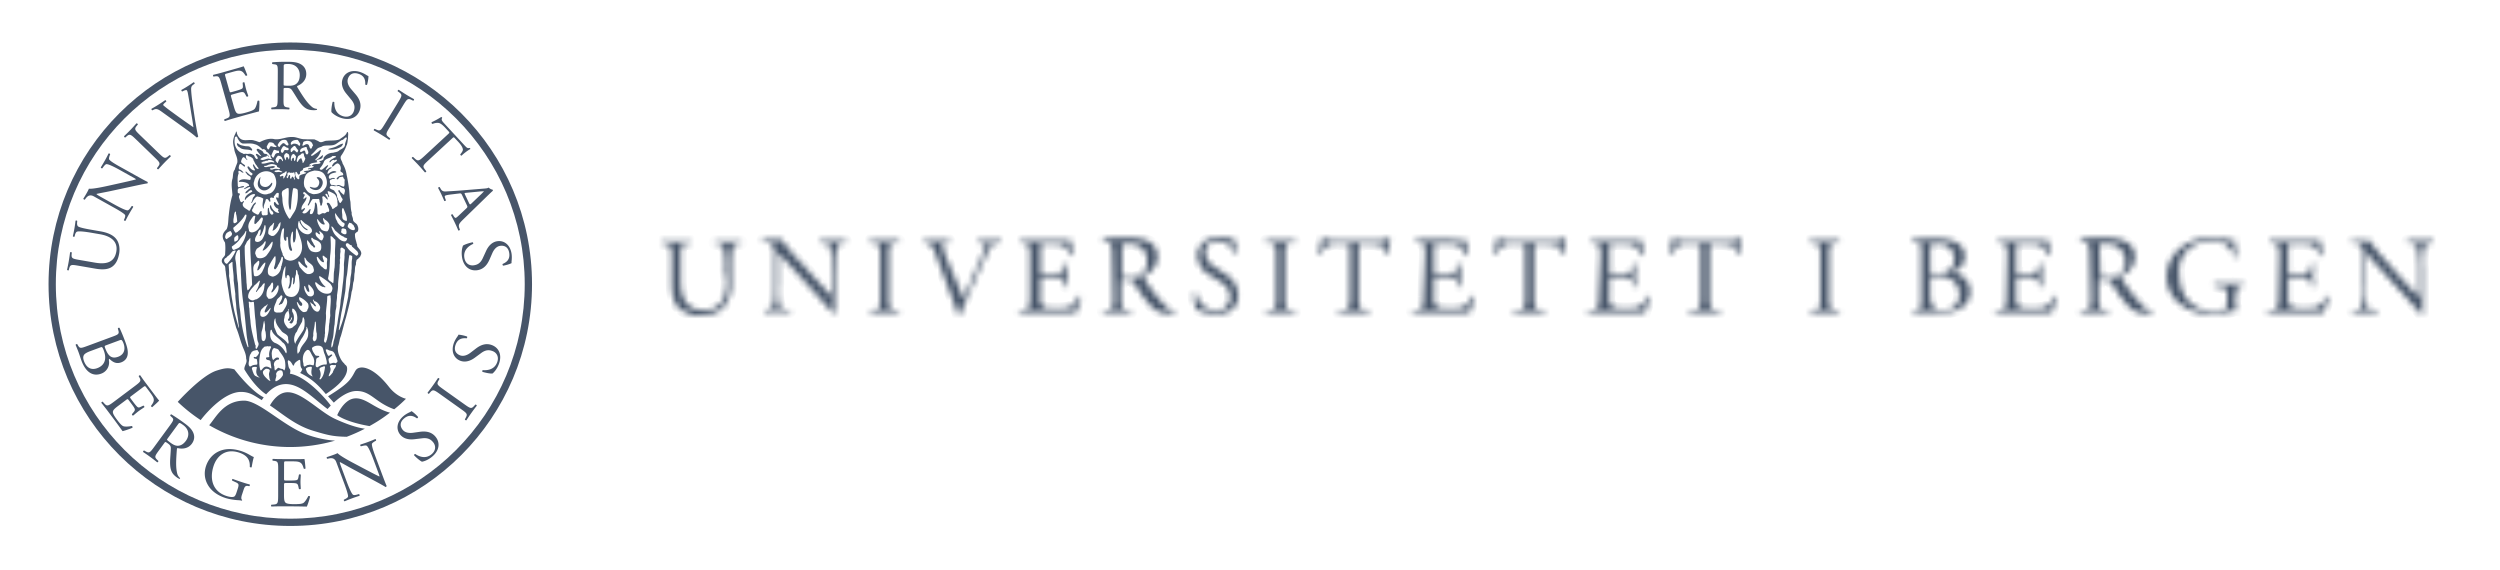
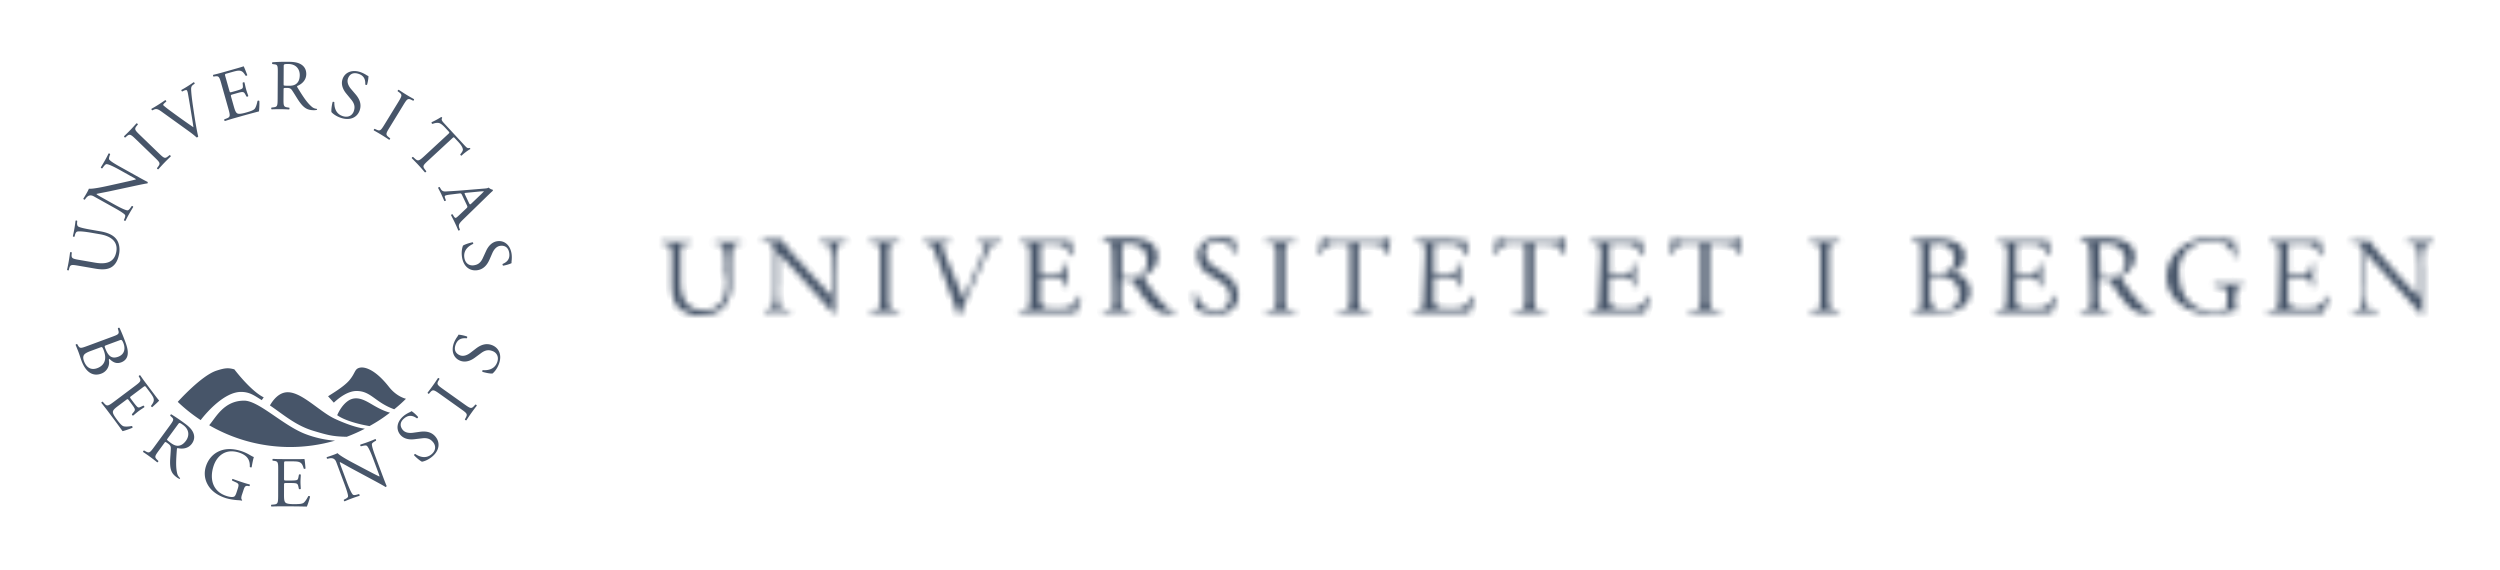
<svg xmlns="http://www.w3.org/2000/svg" width="412" height="94" fill="none" viewBox="0 0 412 94">
  <path fill="#475569" d="M15.143 38.372c-.72-.125-2.06-.332-2.443-.196-.154.057-.27.253-.345.54l-.073.284c-.093.056-.24.007-.274-.07.099-.439.185-.866.263-1.32.084-.487.127-.803.175-1.225.074-.083.223-.046.283.024l-.024.283c-.026.295.039.533.178.63.355.23 1.691.46 2.342.57l1.314.23c1.01.173 2.052.52 2.636 1.292.46.595.613 1.507.466 2.366-.14.801-.43 1.577-1.016 2.062-.618.527-1.516.67-2.9.433l-2.742-.474c-1.208-.209-1.41-.219-1.584.445l-.073.287c-.06.062-.253.003-.275-.07.123-.579.204-.972.284-1.437.082-.476.137-.862.212-1.435.047-.063.25-.052.283.026l-.025.282c-.06.685.134.742 1.343.951l2.51.434c1.87.325 3.202-.044 3.51-1.822.292-1.686-.923-2.553-2.69-2.859l-1.335-.231Zm7.339-9.382c.309.172 1.533.857 1.819.975.05.055.068.146.005.259-.246.026-.773.122-2.292.45l-4.052.87c-.473.099-1.709.328-2.056.417l-.012.02c.1.111.332.253.64.425l2.244 1.255c.485.27 1.827 1.007 2.234 1.005.149.002.324-.169.49-.416l.21-.301c.117-.017.235.063.245.163-.28.453-.49.806-.703 1.188-.242.433-.387.716-.568 1.087-.09.045-.241-.027-.268-.122l.124-.295c.101-.254.132-.454.048-.568-.292-.352-1.553-1.043-2.047-1.319l-2.975-1.662c-.287-.161-.509-.271-.867-.188-.223.064-.435.27-.602.5l-.118.164c-.097.026-.252-.06-.246-.164.272-.416.577-.96.68-1.145a3.83 3.83 0 0 0 .234-.492c.64.088 2.677-.369 3.248-.495l1.68-.372c1.19-.267 2.047-.45 2.811-.657l.013-.02c-.027-.07-.192-.164-.41-.283l-2.202-1.231c-.485-.27-1.828-1.007-2.246-.985-.127.01-.281.14-.563.524l-.118.164c-.102.037-.26-.065-.246-.164.286-.462.492-.806.71-1.197.248-.443.387-.717.562-1.078.098-.053.241.027.268.123l-.06.156c-.133.358-.164.61-.106.697.272.383 1.56 1.075 2.035 1.34l2.457 1.372Zm-.035-5.985c-.899-.868-1.06-.991-1.586-.531l-.221.195c-.082.018-.22-.146-.196-.221.427-.408.714-.688 1.058-1.044.327-.34.596-.637.988-1.078.076-.027.244.104.23.188l-.188.228c-.442.542-.313.699.586 1.567l3.02 2.915c.9.868 1.035.966 1.578.522l.23-.188c.083-.02.219.146.196.221a30.97 30.97 0 0 0-2.048 2.122c-.074.026-.226-.088-.228-.188l.178-.236c.424-.558.322-.69-.578-1.558l-3.02-2.915Zm4.183-4.607c-.583-.414-.864-.53-1.325-.31l-.192.094c-.11-.015-.186-.162-.137-.262.302-.162.627-.353 1.056-.624.44-.276.78-.506 1.188-.79.094-.004.209.134.178.237l-.139.115c-.347.289-.389.399-.35.484.084.088.593.519 1.38 1.083a125.3 125.3 0 0 0 3.586 2.549c-.106-.854-.334-2.145-.439-2.819-.138-.86-.38-2.283-.48-2.82-.053-.26-.112-.375-.156-.445s-.195-.086-.57.093l-.19.094c-.11-.016-.182-.178-.139-.262.293-.156.678-.385 1.056-.624.33-.208.632-.413.95-.64.094-.003.195.156.177.237l-.288.21c-.226.17-.301.384-.3.675.018.646.138 1.699.33 2.999l.235 1.567c.18 1.17.44 2.622.604 3.257a.242.242 0 0 1-.092.1.458.458 0 0 1-.167.063c-.375-.35-.863-.726-1.295-1.037l-4.481-3.224Zm9.852-4.57c-.334-1.18-.406-1.344-1.098-1.235l-.187.03c-.081-.026-.117-.238-.059-.29.495-.117.884-.214 1.348-.346l2.134-.603c.727-.205 1.396-.394 1.523-.467.122.174.421.971.608 1.458-.025.081-.201.155-.277.102-.32-.485-.536-.853-1.167-.834-.254.011-.62.102-1.119.244l-.818.232c-.34.095-.334.118-.211.55l.64 2.27c.09.318.124.307.466.21l.658-.185c.475-.136.82-.257.944-.341.124-.085.184-.175.16-.475l-.04-.491c.038-.085.23-.139.3-.072.076.272.156.727.278 1.159.116.408.284.826.353 1.077-.023.092-.215.146-.292.095l-.228-.414c-.103-.191-.23-.34-.474-.332-.17 0-.446.066-.89.191l-.658.187c-.34.095-.37.117-.288.411l.452 1.6c.17.602.313.979.55 1.12.173.098.448.154 1.446-.127.873-.247 1.19-.386 1.404-.581.172-.171.367-.655.494-1.328.064-.079.233-.091.307-.001.032.42-.005 1.374-.066 1.721-1.028.265-2.04.54-3.05.827l-1.022.287c-.488.139-.87.259-1.532.47-.079-.014-.153-.188-.103-.277l.364-.14c.63-.24.638-.427.303-1.618l-1.153-4.084Zm9.298-1.84c.01-1.12-.025-1.32-.509-1.383l-.375-.05c-.083-.059-.081-.248.013-.294a28.87 28.87 0 0 1 2.631-.076c.731.004 1.426.069 1.966.366.565.3.973.832.968 1.659-.007 1.12-.896 1.727-1.488 1.958-.058.071 0 .19.059.284.933 1.527 1.551 2.474 2.35 3.152.2.178.492.31.81.335.06.024.07.119.011.166a1.887 1.887 0 0 1-.518.055c-1.003-.007-1.602-.305-2.433-1.501-.302-.439-.781-1.256-1.142-1.789-.176-.26-.365-.379-.834-.382-.532-.004-.556.008-.556.256l-.011 1.485c-.008 1.238.015 1.38.698 1.479l.247.037c.07.06.045.26-.024.294a31.148 31.148 0 0 0-1.404-.045 33.8 33.8 0 0 0-1.475.026c-.07-.036-.093-.212-.021-.295l.295-.034c.684-.078.709-.23.718-1.468l.025-4.235Zm.959 1.691c-.003.213-.003.343.032.39.035.036.212.061.813.065.424.003.871-.04 1.217-.3.319-.245.593-.655.599-1.458.007-.93-.567-1.819-1.875-1.828-.731-.004-.767.042-.77.373l-.016 2.758Zm9.509 5.766c-.947-.298-1.45-.78-1.622-.97-.059-.29.048-1.135.192-1.67.08-.06.257-.03.282.052-.014.627.1 1.874 1.403 2.285.945.298 1.601-.175 1.815-.848.155-.495.227-1.078-.425-1.867l-.85-1.034c-.445-.549-.894-1.396-.602-2.318.337-1.068 1.443-1.671 2.903-1.21.351.111.734.306 1.002.476.13.093.281.163.371.193.016.302-.08.963-.23 1.434-.067.054-.258.03-.291-.055.023-.586-.05-1.412-1.13-1.753-1.101-.348-1.569.308-1.732.826-.206.652.185 1.295.52 1.685l.721.846c.572.662 1.06 1.534.724 2.601-.39 1.24-1.591 1.788-3.05 1.327Zm9.354-2.572c.652-1.066.738-1.248.174-1.663l-.24-.175c-.034-.077.096-.246.175-.238.492.328.825.547 1.248.806.401.247.75.446 1.266.734.042.068-.05.26-.134.264l-.263-.134c-.625-.313-.75-.155-1.403.912l-2.192 3.58c-.653 1.065-.72 1.218-.168 1.652l.233.185c.035.076-.096.246-.174.238a34.295 34.295 0 0 0-1.23-.794 36.62 36.62 0 0 0-1.284-.746c-.043-.068.035-.24.133-.263l.27.123c.634.294.742.164 1.394-.901l2.195-3.58Zm5.025 9.527c-.91.84-1.023.977-.602 1.52l.23.302c.013.083-.159.21-.232.182-.44-.51-.703-.812-1.023-1.158-.32-.347-.61-.642-1.138-1.18-.023-.075.108-.23.216-.2l.313.288c.5.454.67.377 1.578-.463l3.871-3.578c.268-.248.277-.256.037-.516l-.44-.476c-.344-.372-.803-.833-1.201-.865-.384-.032-.653.057-.958.163-.117-.022-.186-.184-.147-.281a12.334 12.334 0 0 0 1.593-.864c.041.01.154.115.153.164-.23.308.042.586.411.984l3.242 3.507c.433.468.522.53.867.45.057.028.135.131.117.18-.444.233-1.2.821-1.436 1.087-.103.029-.238-.117-.225-.21.193-.227.456-.583.431-.8-.035-.335-.272-.729-.711-1.205l-.57-.614c-.24-.26-.24-.243-.525.02L70.627 26.4Zm6.233 7.934c.2-.186.211-.244.06-.563l-.765-1.608c-.125-.266-.19-.315-.447-.283l-1.296.158c-.553.068-.876.129-.995.186-.127.06-.164.143-.067.41l.134.366c-.016.099-.187.18-.274.105-.112-.287-.268-.618-.494-1.124-.167-.35-.37-.725-.517-1.007.013-.084.171-.187.257-.147l.197.336c.143.245.371.424.826.391.582-.04 1.416-.07 2.82-.189l3.393-.279c.454-.032.687-.065.842-.178.197.22.474.31.669.361.03.065.044.149-.02.205-.404.362-.813.765-1.206 1.147l-3.59 3.492c-.77.743-.863.958-.698 1.442l.105.303c-.02.1-.2.16-.267.126a25.9 25.9 0 0 0-.58-1.304c-.242-.512-.456-.906-.613-1.211 0-.105.167-.197.255-.147l.18.293c.127.214.261.333.368.282.117-.056.285-.2.5-.407l1.223-1.156Zm-.053-2.559c-.286.032-.29.048-.15.346l.623 1.31c.146.31.2.31.44.078l1.465-1.4a7.98 7.98 0 0 0 .555-.563l-.01-.021a7.047 7.047 0 0 0-.751.043l-2.172.207Zm-.668 10.589c-.144-.98.067-1.642.162-1.884.237-.177 1.043-.45 1.587-.555.09.046.138.217.076.274-.57.262-1.642.91-1.44 2.263.144.98.857 1.363 1.557 1.26.512-.076 1.07-.265 1.491-1.198l.558-1.214c.299-.641.865-1.416 1.821-1.557 1.108-.164 2.133.565 2.358 2.082.055.362.046.793.01 1.107-.023.16-.023.327-.01.42-.264.146-.903.348-1.392.42-.075-.036-.138-.218-.076-.286.536-.234 1.247-.662 1.083-1.781-.17-1.144-.964-1.277-1.502-1.198-.676.1-1.083.732-1.288 1.204l-.445 1.019c-.348.803-.915 1.627-2.025 1.79-1.283.19-2.3-.648-2.525-2.166ZM18.646 55.44c.82-.302 1.012-.424.872-.937l-.097-.367c.032-.114.204-.163.28-.09.277.576.587 1.316.968 2.344.257.697.447 1.381.378 1.974-.057.56-.364 1.09-1.071 1.352-.797.295-1.378-.02-1.934-.569-.11.04-.111.143-.088.272a1.952 1.952 0 0 1-1.297 2.166c-1.284.474-2.498-.159-3.235-2.15-.118-.32-.287-.873-.457-1.338-.18-.487-.342-.855-.504-1.26.009-.078.178-.166.269-.123l.106.186c.316.548.446.527 1.608.096l4.202-1.556Zm-3.701 2.402c-.398.148-.954.378-1.12.678-.176.305-.108.658.014.988.365.984 1.086 1.573 2.19 1.164.874-.323 1.729-1.142 1.078-2.9-.22-.598-.304-.618-.525-.535l-1.637.605Zm2.568-.95c-.31.114-.329.134-.098.689.46 1.11 1.018 1.599 2.058 1.214 1.084-.401 1.194-1.361.883-2.202-.089-.242-.172-.4-.254-.484-.074-.099-.147-.12-.345-.048l-2.244.83Zm4.684 6.748c.98-.736 1.106-.864.756-1.468l-.095-.165c-.004-.085.18-.194.25-.16.286.421.517.75.808 1.135l1.332 1.773c.452.604.87 1.16.984 1.252-.118.175-.755.742-1.142 1.093-.084.005-.217-.13-.196-.22.337-.475.604-.81.358-1.39-.101-.233-.318-.542-.63-.959l-.51-.679c-.213-.283-.232-.267-.59 0l-1.886 1.417c-.264.198-.243.226-.03.51l.41.546c.298.397.536.674.658.76.123.083.23.108.5-.023l.444-.214c.092.004.212.164.174.253-.226.168-.622.408-.98.677-.34.256-.67.562-.877.718-.094.011-.214-.15-.194-.24l.304-.36c.14-.163.233-.335.138-.56-.061-.16-.221-.395-.498-.762l-.409-.547c-.212-.282-.243-.305-.489-.12l-1.331 1c-.498.374-.798.643-.846.914-.028.2.017.474.64 1.305.545.726.787.97 1.048 1.1.222.1.743.106 1.418-.018.096.03.166.182.112.286-.38.18-1.284.491-1.63.559a143.19 143.19 0 0 0-1.87-2.55l-.635-.847a44.01 44.01 0 0 0-.993-1.262c-.013-.076.123-.21.222-.195l.262.29c.45.501.628.444 1.617-.301l3.396-2.548Zm5.743 6.558c.662-.904.752-1.086.397-1.42l-.276-.26c-.032-.097.079-.248.184-.231a30.51 30.51 0 0 1 2.177 1.477c.59.43 1.117.89 1.38 1.45.283.57.303 1.242-.184 1.908-.662.905-1.737.877-2.354.72-.088.022-.11.152-.119.261-.136 1.786-.19 2.916.06 3.932.057.26.219.538.462.748.034.052-.013.136-.088.14a1.832 1.832 0 0 1-.453-.26c-.81-.591-1.12-1.185-1.093-2.64.011-.535.101-1.476.12-2.12.01-.314-.073-.52-.453-.8-.428-.312-.454-.318-.6-.116l-.877 1.197c-.732 1-.797 1.129-.301 1.608l.18.175c.022.09-.117.237-.194.224a29.37 29.37 0 0 0-2.322-1.7c-.035-.07.05-.228.156-.253l.258.145c.6.339.71.228 1.44-.771l2.5-3.414Zm-.215 1.932c-.125.172-.202.276-.202.336.009.048.136.172.623.53.343.25.73.476 1.16.47.402-.014.866-.186 1.339-.832.551-.754.606-1.807-.45-2.58-.588-.431-.645-.416-.84-.15l-1.63 2.226Zm12.16 9.368c-.147.448-.166.74.009.885a.097.097 0 0 1-.056.13c-.134-.045-.351-.066-.581-.079-.646-.037-1.498-.167-2.103-.365-1.334-.437-2.432-1.207-3.01-2.366-.452-.892-.52-1.895-.198-2.88.312-.952.942-1.814 1.88-2.324 1.008-.539 2.29-.702 3.981-.148a7.19 7.19 0 0 1 1.369.634c.198.114.52.306.662.329-.121.369-.245.975-.364 1.68-.063.079-.27.023-.313-.067.082-1.313-.633-1.97-1.776-2.344-2.175-.713-3.633.522-4.184 2.203-.706 2.152-.152 4.207 2.101 4.944.694.228 1.157.219 1.342.07.082-.061.204-.245.321-.603l.149-.447c.307-.94.297-1.02-.374-1.325l-.474-.22c-.074-.072.002-.27.092-.278.317.128.93.341 1.591.557.437.144.82.258 1.199.356.064.071.02.243-.08.285l-.187-.037c-.49-.099-.604.211-.79.784l-.206.626Zm5.961-4.069c.004-1.226-.02-1.403-.717-1.487l-.186-.023c-.071-.047-.049-.26.023-.295.506.024.907.037 1.39.037l2.218.005c.755.002 1.452.002 1.592-.032.07.202.139 1.05.186 1.569-.049.07-.236.095-.296.023-.175-.555-.281-.966-.894-1.122-.248-.06-.626-.072-1.144-.073l-.85-.002c-.353 0-.353.024-.353.472l-.006 2.36c-.001.328.035.33.39.33h.683c.495.003.86-.022 1.001-.068.143-.047.225-.118.285-.412l.095-.484c.06-.07.26-.07.307.013-.002.284-.05.743-.05 1.191 0 .425.046.872.046 1.133-.049.082-.249.082-.307.01l-.105-.461c-.046-.213-.127-.39-.363-.448-.165-.048-.448-.06-.908-.062l-.685-.002c-.353 0-.39.011-.39.318l-.004 1.663c0 .626.034 1.026.222 1.228.142.14.389.27 1.428.274.907 0 1.249-.045 1.51-.175.211-.117.53-.529.837-1.143.084-.058.249-.022.296.084-.082.412-.381 1.32-.533 1.638-1.062-.026-2.11-.04-3.161-.042l-1.062-.002c-.506 0-.907.01-1.603.033-.07-.036-.094-.225-.024-.295l.39-.035c.673-.057.732-.235.735-1.474l.008-4.244Zm16.125-1.926c-.188-.507-.721-1.87-.682-2.337.012-.106.2-.276.533-.463l.147-.078c.042-.093-.017-.248-.125-.27-.367.164-.65.28-1.126.459-.42.156-.8.284-1.316.451-.076.067-.02.249.081.286l.196-.048c.463-.11.664-.11.768-.035.333.253.88 1.685 1.074 2.205l.881 2.365c.086.232.152.408.127.481l-.021.008c-.718-.337-1.489-.754-2.57-1.32l-1.52-.805c-.519-.273-2.365-1.246-2.796-1.728-.135.077-.32.159-.495.223a19.52 19.52 0 0 1-1.26.433c-.07.077-.01.244.08.284l.196-.047c.277-.066.57-.087.785.01.327.166.422.396.538.705l1.19 3.193c.199.532.711 1.873.706 2.33-.012.14-.163.274-.404.401l-.287.144c-.04.091.027.243.126.269.378-.167.673-.29 1.136-.461.41-.154.8-.286 1.306-.449.058-.084.018-.22-.08-.285l-.356.095c-.283.08-.53.097-.642 0-.31-.26-.858-1.694-1.05-2.214l-.898-2.41c-.124-.33-.208-.588-.213-.737l.024-.009c.322.157 1.41.782 1.837 1.014l3.65 1.961c1.37.736 1.834 1.004 2.037 1.143.121-.046.166-.127.164-.2-.138-.277-.63-1.591-.753-1.922l-.988-2.642Zm9.262-.259c-.761.635-1.437.802-1.692.846-.275-.11-.929-.654-1.303-1.063-.007-.103.113-.234.195-.21.521.349 1.634.926 2.684.049.76-.635.714-1.444.26-1.987-.333-.398-.785-.774-1.801-.646l-1.33.157c-.7.08-1.656.002-2.277-.739-.717-.86-.63-2.117.546-3.1.28-.235.651-.452.94-.585.148-.062.29-.15.362-.21.261.148.767.586 1.085.967.01.085-.113.233-.202.216-.481-.336-1.218-.72-2.086.007-.887.74-.586 1.486-.237 1.903.437.525 1.19.54 1.699.47l1.1-.154c.866-.122 1.865-.066 2.584.793.832.996.648 2.304-.527 3.286Zm1.296-10.284c-1.02-.725-1.195-.82-1.648-.288l-.19.226c-.08.03-.239-.112-.225-.19.36-.466.601-.787.888-1.191.274-.385.497-.718.82-1.211.07-.038.257.067.255.151l-.154.254c-.355.602-.205.738.813 1.462l3.42 2.434c1.02.725 1.167.802 1.637.281l.202-.219c.079-.028.238.112.226.191a33.13 33.13 0 0 0-.877 1.17c-.287.404-.51.738-.833 1.233-.07.037-.237-.053-.253-.152l.142-.26c.336-.616.216-.73-.803-1.454l-3.42-2.437Zm9.689-4.97c-.348.926-.856 1.404-1.055 1.569-.294.04-1.131-.11-1.658-.282-.058-.085-.017-.258.066-.278.625.046 1.878 0 2.358-1.283.348-.926-.09-1.607-.751-1.855-.487-.182-1.064-.286-1.886.325l-1.078.792c-.571.415-1.443.82-2.348.48-1.047-.394-1.592-1.529-1.054-2.964.129-.342.345-.715.53-.972.097-.127.177-.274.21-.363.303.001.959.134 1.422.306.05.07.017.259-.07.29-.584-.055-1.414-.026-1.811 1.034-.406 1.08.224 1.582.73 1.772.642.242 1.304-.115 1.71-.428l.883-.677c.693-.534 1.59-.98 2.64-.586 1.217.457 1.701 1.685 1.162 3.12Z" />
-   <path fill="#475569" d="M47.84 7C25.836 7 8 24.835 8 46.838s17.835 39.839 39.84 39.839c22.002 0 39.838-17.835 39.838-39.839C87.678 24.835 69.842 7 47.84 7Zm0 78.477c-21.34 0-38.64-17.3-38.64-38.639C9.2 25.5 26.5 8.202 47.84 8.202c21.338 0 38.635 17.298 38.635 38.636 0 21.34-17.297 38.64-38.635 38.64Z" />
  <path fill="#475569" d="M57.227 66.161c-.793.605-1.322 1.513-1.66 2.263.73.53 2.445 1.301 5.327 1.795 1.26-.702 2.244-1.336 3.372-2.215-1.027-.26-2.023-.814-2.647-1.17-1.272-.727-2.848-1.855-4.392-.673ZM38.623 60.87c-.975-.267-1.5-.257-2.948.213-2.512.817-6.382 5.145-6.382 5.145a26.8 26.8 0 0 0 3.778 3.004c1.076-1.403 3.977-4.644 6.641-4.644 1.46 0 2.213.614 3.428 1.356.097-.152.207-.303.324-.459-2.184-1.081-4.841-4.615-4.841-4.615Z" />
-   <path fill="#475569" d="M47.103 64.661c-1.182.156-2.045 1.165-2.619 2.153 2.25 1.523 4.248 3.32 7.178 4.192 2.281.68 3.157.936 5.485.975a27.706 27.706 0 0 0 2.988-1.333c-1.435-.173-3.326-.874-4.948-1.629-2.636-1.225-5.677-4.675-8.084-4.358Z" />
+   <path fill="#475569" d="M47.103 64.661c-1.182.156-2.045 1.165-2.619 2.153 2.25 1.523 4.248 3.32 7.178 4.192 2.281.68 3.157.936 5.485.975a27.706 27.706 0 0 0 2.988-1.333c-1.435-.173-3.326-.874-4.948-1.629-2.636-1.225-5.677-4.675-8.084-4.358" />
  <path fill="#475569" d="M40.23 66.027c-3.344 0-4.667 2.797-5.757 4.05A26.655 26.655 0 0 0 47.84 73.67a26.88 26.88 0 0 0 7.38-1.053c-1.503-.089-3.33-.474-4.976-1.122-3.675-1.45-7.618-5.469-10.014-5.469Zm23.862-2.279c-2.223-2.834-3.977-3.36-4.833-3.144-.857.213-.665.862-1.694 2.077-.936 1.107-3.081 2.33-3.499 2.631.347.367.825.913.946 1.045 1.063-.985 2.42-1.92 3.755-1.92 2.383 0 3.053 1.885 6.202 3.013a23.799 23.799 0 0 0 1.937-1.735s-1.5-.291-2.814-1.967Z" />
-   <path fill="#475569" d="M58.894 40.629c-.079-.12.007-.325-.097-.437-.099-.482-.302-.918-.294-1.451-.067-.314.263-.459.458-.597.124-.295.115-.63-.027-.916-.1-.471-.759-.553-.759-1.069-.02-.39-.277-.674-.209-1.102-.173-.568-.167-1.187-.211-1.792-.153-.653-.14-1.312-.218-2.003-.11-.814-.216-1.626-.405-2.397a5.025 5.025 0 0 0-.676-1.92c-.054-.432-.48-.762-.26-1.243.384-.536.7-1.12.913-1.735.19-.356.16-.796.249-1.192-.028-.34.087-.693-.03-.998-.06-.048-.117.014-.158.037-.167.564-.785.8-1.197 1.147-.62.26-1.397.158-2.095.238-.465-.029-.836.415-1.295.148-.23-.17-.498-.235-.736-.37-.541-.035-1.091.008-1.583-.037-.782.04-1.38-.4-2.162-.36-.966-.036-1.802.453-2.814.367-.898-.23-1.778.113-2.502.485-.276-.05-.557-.21-.85-.26-.783-.308-1.751.236-2.412-.385-.3-.324-.519-.692-.508-1.134-.122.07-.185.23-.214.365a2.859 2.859 0 0 0-.358 1.044c-.086.477.044.99.151 1.444.073.806.634 1.44.51 2.294-.138.386-.31.766-.423 1.17-.33.395-.256.94-.348 1.42-.299.9-.072 1.827-.027 2.766-.335 1.077-.491 2.215-.615 3.37-.095.752-.044 1.567-.342 2.243-.403.402-.75.815-.624 1.41.043.307.21.551.358.805.083.609.06 1.192.02 1.791.049.49-.455.64-.536 1.059-.104.412.196.685.454.953.159.262.086.63.169.926.072.758.219 1.502.292 2.233.2 1.095.31 2.242.54 3.291.247 1.293.552 2.56.906 3.8.395.895.605 1.873.951 2.788.247.758.693 1.42.686 2.287.04.096.045.178.064.267.046.525-.401.944-.359 1.492 0 0 1.644 2.87 3.591 4.119.793-.895 1.902-1.712 3.326-1.69 2.358.035 4.517 2.415 6.791 4.108.162-.18.34-.37.532-.566-.744-1.053-4.001-4.823-6.744-5.26 0 0 .212-.542-.042-.793-.21-.299-.183-.53-.268-.878-.014-.164-.08-.396.043-.533.41.089.589.533.781.844.03.018.064.029.095.024a.106.106 0 0 0 .08-.065c.054-.41.505-.665.817-.858.065-.035.165-.014.192.07.072.446-.035 1.025.292 1.381.106.14-.023.277-.096.387-.034.286-.275.27-.275.27 2.038.96 3.16 2.142 4.313 3.511.77-.531 3.547-2.318 3.51-4.181-.014-.616-.336-.54-.486-.87-.258-.216-.45-.503-.6-.79-.3-.599-.538-1.267-.417-2.011.21-.54.23-1.157.466-1.69.303-1.008.53-2.058.84-3.067.367-1.394.743-2.783.932-4.244.202-.483.185-1.04.287-1.559.2-.498.1-1.114.224-1.641.064-.41 0-.866.18-1.221.062-.204-.013-.458.108-.638-.044-.324.307-.267.382-.543.272-.099.288-.401.407-.613.058-.517-.368-.852-.638-1.245Zm-1.325-3.94c.181.089.462.08.52.308.273.086.223.386.392.549.011.144.008.316-.118.377-.406.057-.787-.213-1.034-.503-.095-.26.129-.514.24-.731Zm-2.35 5.479c-.056.682-.018 1.405-.1 2.078-.074.077-.003.213-.041.308-.133.69-.027 1.41-.158 2.102l-.085.006c-.255-.283-.778-.397-.766-.843.288-1.168.258-2.485.34-3.71.147-1.01.116-2.085.052-3.112.023-.029.013-.085.065-.089.317.102.463.429.74.609.035.897-.118 1.738-.048 2.65Zm-15.358-8.84c-.307-.008-.31-.372-.4-.58-.081-.135-.085-.298-.082-.466.108-.116.155-.21.152-.362-.114-.084-.307-.024-.348-.212.001-.246-.076-.56.175-.686.26-.133.619-.05.852-.235.031-.046-.022-.112-.071-.11-.316-.017-.549.126-.82.188-.103-.048-.09-.153-.134-.228-.005-.739-.12-1.44.15-2.078-.046-.134-.095-.303.022-.41.297-.059.48.398.765.284v-.04c-.227-.198-.396-.431-.694-.466-.16-.225-.05-.517.011-.748.067-.085.12-.209.251-.137.244.113.358.314.608.434.069-.053.106-.14.08-.209-.24-.305-.845-.389-.579-.892.053-.18.157-.428.343-.476.24.07.364.345.585.484l.057-.034c-.193-.19-.301-.434-.243-.718.159-.14.308.075.456.132l.24.062c.232.128.526.265.535.579.196.283.256.621.528.868.074.195.23.308.338.492-.074.078-.184.083-.279.04-.268-.168-.382-.478-.566-.711-.069-.033-.102.056-.125.089.085.254.144.521.33.73l.004.177c-.39.038-.731-.308-.97-.616-.053-.04-.13-.072-.197-.026-.11.062-.022.179-.008.262.185.291.35.661.703.812.07.056.108.182.042.262-.045.18-.218.117-.337.085-.218-.195-.472-.401-.666-.591l-.11.002c-.021.174.171.283.25.425.18.304.726.304.601.73-.04.078-.02.189-.119.226-.573-.078-1.344-.284-1.815.182-.014.062.03.136.098.134.519-.035 1.004.037 1.411.304.09.091.195.206.156.334-.083.054-.203.04-.286.094-.164.15-.358.232-.532.383 0 .031.01.067.044.083.26-.101.511-.235.78-.348a.186.186 0 0 1 .215.104c-.006.137-.157.15-.25.22-.196.238-.574.39-.582.707l.085-.003c.373-.054.543-.594.956-.494.06.056.14.165.066.242-.484.295-1.122.58-1.188 1.227.01.043-.015.093.021.117.138.006.123-.15.207-.22.398-.334.77-.716 1.294-.751.05.015.118.023.164.08-.007.27-.395.428-.395.717-.062.214-.13.428-.236.634.01.054.078.067.112.033.244-.392.456-.948.936-1.091-.005.137.146.03.208.085.256.047.514.148.724.304-.044.535-.247 1.19.032 1.665.098-.089.01-.25.058-.358.022-.402.267-.716.313-1.11.04-.117.176-.146.279-.115.214.085.221.349.43.452.164-.165-.048-.4.031-.613.072-.131.253-.117.38-.077.053.04.114.052.182.046.064-.07.045-.175.042-.266.273-.21.362-.658.737-.567l.081.09c-.01.266-.035.53-.087.778-.104-.006-.16-.225-.294-.137-.099.09-.054.206-.008.308.117.233.217.476.345.701.01.07.081.16.007.223-.29.019-.417-.284-.575-.45-.105-.072-.177.037-.192.126-.057.383.207.672.494.903.111-.006.18.062.259.137-.03.137-.156.233-.024.356l.144.2c-.159.14-.367-.013-.539-.061-.389-.241-.724-.64-.806-1.088-.026-.053-.103-.067-.145-.029-.127.293.035.584.169.818.19.131.393.337.34.585-.066.097-.216.142-.337.102-.321-.268-.35-.67-.389-1.066-.043-.016-.086-.059-.128-.014-.07.174-.064.402-.06.59-.045.168.065.406-.068.546-.2.116-.484.021-.7.104-.268-.1-.245-.434-.254-.707-.044-.074-.118-.013-.16.022-.251.137-.202.67-.614.505-.26-.155-.552-.257-.755-.513-.137-.32.213-.5.213-.78.088-.232.363-.393.407-.642-.164-.088-.287.129-.419.225a5.83 5.83 0 0 0-.548.985c-.03.086-.117.132-.21.118-.385-.337-1.121-.527-1.006-1.178.083-.12.156-.24.203-.38-.164-.121-.217.111-.351.157Zm7.874 1.208c.043.032.074.032.126.01.127-.281.093-.63.134-.953.052-.777.138-1.546.254-2.303.056-.105.031-.281.187-.295.23.051.512.078.622.322.09 1.033.002 2.089-.284 3.027-.14.47-.46.827-.702 1.261-.132.147-.165.413-.404.445-.672-.947-1.098-2.015-1.133-3.256.011-.457-.279-1.079.118-1.422.295-.11.533-.407.865-.38l.045.126c.11 1.114-.185 2.323.172 3.418Zm2.923 3.245c-.561-.28-1.08-.824-1.141-1.452.032-.07.118-.072.163-.047l.56.527c.406.26.942.525 1.14 1.006.032.16.064.387-.077.487-.187.233-.456.361-.764.292-.565-.068-1.078-.51-1.342-1.02-.094-.38-.108-.796.044-1.15.187-.005.082.212.171.301.277.469.66 1.077 1.235 1.221.056-.052.046-.106.011-.165Zm-.244-5.268c-.116.116-.24.229-.383.284-.073-.193.066-.394.164-.565.007-.05.047-.096.027-.16-.078-.086-.255-.03-.242-.19-.02-.084.02-.156.05-.215l.18-.005c.28.239.594.516.866.766.024.244.014.457-.099.682-.018.262-.2.464-.267.704a.095.095 0 0 0 .144.037c.255-.33.37-.726.65-1.03.312-.07.673.023 1.002-.047.242.128.084.471.24.653.048.161-.014.384.134.483.219-.032.17-.303.242-.45.085-.3.034-.536.008-.851-.052-.056-.01-.126-.004-.194.072-.072.199-.11.285-.042.193.112.36.397.56.536.06-.054.03-.155.012-.211-.04-.255-.3-.417-.359-.654.006-.093.115-.15.192-.098.258.093.164.4.375.548.093-.03.045-.164.027-.222-.094-.229-.203-.446-.22-.708.059-.12.171-.021.258-.023.294.133.601.252.871.457.323.271.378.694.481 1.04-.066.342.196.757-.114.995-.251.086-.424.353-.685.413-.112-.099-.092-.26-.172-.367-.202-.233-.305-.757-.724-.643-.164.166.085.357.143.531.026.324.378.678.08.967-.347-.166-.457.349-.801.203-.38-.114-.724.558-1.019.049.027-.47-.029-.934-.084-1.42-.056-.14-.097-.35-.257-.396-.168.128-.033.382-.096.554a3.067 3.067 0 0 1-.337 1.216c-.1.104-.224.193-.378.14-.035-.017-.062-.05-.088-.076-.023-.227.062-.477.123-.7-.035-.058-.118-.04-.162-.013-.248.287-.556.754-1.026.678-.06-.059-.164-.089-.183-.155.136-.244.453-.44.43-.72-.222-.012-.359.249-.57.288-.118-.835.727-1.246.84-2.022-.036-.022-.062-.063-.114-.047Zm-.006-3.686c.343-.488.894-.587 1.415-.723.595.035 1.202.074 1.6.597.4.56.594 1.386.335 2.056-.351.717-1.045 1.205-1.85 1.221-.312.085-.607-.083-.89-.188-.44-.198-.597-.643-.839-.994-.2-.674-.066-1.4.23-1.97Zm5.86 8.965a.62.62 0 0 1 .193-.15c.195-.005.357.057.52.129.125.219.179.556.067.79-.316.137-.586-.043-.807-.24-.09-.192.102-.345.027-.529Zm.248-.378c-.385-.072-.642-.43-.882-.73-.07-.33-.34-.558-.35-.906-.039-.203-.107-.465-.035-.647h.032c.28.511.702.955 1.09 1.422.138.123.36.166.435.343-.037.198-.09.427-.29.518Zm-2.695 6.967c-.39.095-.571-.341-.892-.493-.36-.43-.724-.92-.725-1.508.024-.05.083-.064.135-.056.27.308.489.761.91.892.061.005.129-.014.143-.083-.062-.338-.294-.67-.192-1.012.247.035.391.318.623.387.158.167.098.397.069.595-.071.41.061.889-.071 1.278Zm-.116 7.294c.046-.953.23-1.868.22-2.812.114-.147.333-.188.538-.195.037.137.003.358.048.52.027.914-.159 1.813-.079 2.755-.014.382-.139.735-.126 1.133-.063.233-.07.495-.105.733.016.784-.195 1.47-.325 2.187-.117.156-.079.488-.308.474-.28-.21-.12-.546-.103-.82.088-.224.02-.508.106-.741-.094-1.126.25-2.098.134-3.234Zm-.258 6.566c.192.402.281.85.388 1.28.006.22.087.405-.06.563-.531-.076-1.017.15-1.424.435-.127.037-.221-.037-.292-.11-.073-.193-.023-.426-.02-.63.111-.25-.027-.62.214-.78.117-.103.353-.088.365-.299-.21-.147-.585.042-.705-.253-.24-.324-.49-.698-.498-1.113.353-.343.903-.452 1.382-.316.13.064.285.136.356.279.154.295.175.642.294.944Zm-.823 2.614c.077-.358.475-.337.719-.49.092-.011.204-.005.224.105-.106.69-.198 1.4-.664 1.956-.05.063-.108.114-.193.1-.062-.04-.048-.134-.024-.185.252-.433.173-1.06-.062-1.486Zm-1.06 1.184c-.436-.113-.967-.497-1.067-.969-.045-.11-.117-.235-.06-.355.213-.228.56-.273.867-.281l.096.108c-.063.476-.22 1.116.164 1.497Zm-.753-1.887c-.281-.024-.433.275-.688.251-.167-.192-.074-.501-.181-.71-.117-.744.013-1.54.634-2 .118-.07.246-.016.358.023.228.23.331.541.492.82.101.209.275.38.293.637.127.326.038.704-.023 1.019-.28.042-.574-.185-.885-.04Zm-5.115 1.084c.185-.158.503-.298.746-.15.201.179.184.48.19.715a2.172 2.172 0 0 1-1.141 1.037.155.155 0 0 1-.114-.081c-.011-.348.187-.607.158-.956-.1-.228.058-.394.161-.565Zm.848-.437c-.22-.002-.41-.09-.6-.18-.23-.041-.265.23-.458.288-.06.045-.099.13-.175.14-.09-.2-.072-.454-.105-.692-.126-.252-.052-.552.078-.776.175-.122.32-.375.604-.29a.279.279 0 0 0 .083-.267c-.106-.139-.291-.11-.435-.08-.194.09-.365.264-.523.398-.213-.3-.2-.698-.236-1.07.023-.36.095-.77.403-.933.278.136.66.1.805.446.417.607.946 1.178 1.01 1.942.04.449.097.947-.138 1.32-.12-.075-.166-.184-.313-.246Zm-1.278-4.308c-.692-.378-.815-1.116-.719-1.83.014-.12.024-.292.169-.329.14.099.101.274.19.393.386.678 1.154 1.072 1.63 1.677.459.267.637.798.67 1.323.072.15.035.349-.02.486-.05.018-.076-.042-.112-.066-.343-.728-1.036-1.395-1.808-1.654Zm-3.252-19.564c.245-.058.33-.3.522-.434.182-.182.327-.434.534-.643.11-.021.212.02.242.12.035.322-.126.563-.187.846-.32.688-.732 1.355-1.536 1.48a.585.585 0 0 1-.552-.23c-.009-.294-.152-.546-.11-.835.041-.597.436-1.052.762-1.537.09-.096.308-.223.39-.046-.082.374-.165.744-.162 1.151.026.043.045.096.097.128Zm1.699 4.173c.447-.337.781-.846 1.109-1.256.032-.037.102.013.113.054-.001.824-.482 1.513-.981 2.163-.304.374-.852.571-1.354.474-.377-.056-.397-.463-.54-.722-.018-.314.118-.574.263-.818.433-.3 1.027-.632 1.258-1.132.05-.07.149-.132.212-.056-.018.552-.327.988-.526 1.47.154.069.303-.097.446-.177Zm1.23-3.08c.428-.133.657-.505.894-.834 0-.238.235-.355.322-.565.051-.023.052.035.077.051a2.66 2.66 0 0 1-1.031 2.13c-.134.099-.33.095-.483.074-.209-.128-.526-.206-.518-.504.02-.51.132-.998.592-1.275.148-.157.203-.337.395-.393-.049.298-.123.624-.183.94.038.154-.17.253-.065.375Zm2.133 7.776c.026.035.054.075.104.056.097-.147.014-.364.148-.47.057-.063.168-.047.235-.024.29.273.151.728.197 1.066-.017.39-.132.734-.274 1.071.07.107.185.02.27-.008.285-.418.268-.953.364-1.45.03-.1.003-.237.086-.306.067-.02.118.056.128.107.011.34-.056.682-.03 1.004l.063.031c.346-.41.156-1.05.362-1.531.093-.268.015-.59.1-.855.18.012.18.276.227.426-.02.204.119.338.175.499.13 1.149.432 2.664-.66 3.385-.388.207-.855.16-1.229-.023-.345-.16-.403-.508-.583-.773-.207-.648-.5-1.353-.308-2.091.131-.7.185-1.425.569-2.03.07.056.021.192.023.287-.015.553-.144 1.092.033 1.63Zm3.267-2.326c-.152-.268-.118-.618-.187-.929.035-.23.186.037.24.101.242.665 1.206.833 1.263 1.562.098.186.099.473-.032.649a1.098 1.098 0 0 1-.976.3c-.55-.22-.907-.756-1.295-1.184-.026-.316-.289-.579-.152-.897.1-.014.179.08.24.136.283.367.642.653 1.014.92.067 0 .153.006.176-.071.086-.26-.24-.368-.29-.587Zm-.56 6.536c-.118-.252-.445-.412-.472-.699-.012-.102-.069-.279.068-.335.508.206.978.574 1.355 1.022.154.285.167.742-.055.986-.013.145-.07.293-.211.374a.89.89 0 0 1-.517.066c-.603-.33-.929-.983-1.036-1.645h.069c.27.196.312.738.74.606.103-.08.096-.248.06-.375Zm.985-1.258c-.379-.44-.665-.925-.64-1.546.033-.043.072-.07.125-.053.079.099.072.244.154.35.125.22.179.597.52.597.09-.053.047-.18.024-.255 0-.324-.255-.613-.094-.95h.052c.43.444.96.913.803 1.59-.038.189-.23.296-.388.36a.944.944 0 0 1-.556-.093Zm-5.759-.708c.296-.304.515-.696.76-1.025.085-.037.087.048.13.089.111.845-.35 1.626-1.036 2.037-.175.092-.402.12-.608.094-.132-.131-.197-.292-.32-.423-.07-.635.066-1.278.519-1.706.182-.186.201-.407.4-.565.259.144.127.557.152.82 0 .305-.265.5-.281.798.096.117.192-.065.284-.119Zm.612 1.382c.163-.285.49-.445.659-.74.109-.03.195.034.25.101-.002.544-.319.968-.604 1.423.165.128.277-.137.464-.091.35-.274.345-.717.6-1.04.1-.029.17.08.208.156.361.748-.154 1.418-.502 1.97-.217.404-.697.268-1.052.32-.198-.043-.41-.08-.477-.308-.132-.685.303-1.2.454-1.79Zm.984-6.502c-.052.316-.162.6-.212.916l-.097.113c.094.083-.012.246-.024.358-.134.64-.671 1.144-1.295 1.281a1.408 1.408 0 0 1-.62-.228c-.288-.258-.217-.727-.194-1.077.226-.718.665-1.36 1.07-1.993.042-.034.152-.106.162-.005.089.634-.038 1.224-.226 1.775-.047.128.017.271.146.335.227-.074.279-.356.452-.498l-.002-.093c.265-.45.525-.909.628-1.42.032-.069.1-.055.161-.059.148.159.036.393.05.595Zm-3.4-3.476c-.246.27-.538.49-.922.41-.093-.03-.214-.07-.243-.17-.105-.628.445-1 .532-1.547.116-.122.202-.313.364-.318.079.38-.08.717-.164 1.068.12.064.217-.142.299-.23.25-.466.397-.98.517-1.502.046-.105.152-.03.163.046.118.845-.141 1.585-.545 2.243Zm-1.255 4.113.595-.577c.067-.003.143-.006.163.07.087.372-.097.733-.223 1.063.014.16-.162.32-.037.453.178-.024.291-.234.405-.356.255-.328.465-.694.797-.94.033 0 .069.008.086.04-.043.543-.31 1.004-.526 1.487-.267.414-.698.811-1.236.717l-.13-.123c-.046-.596-.255-1.322.106-1.834Zm1.897 6.81c.099-.081.147-.21.255-.24.007.211-.191.389-.26.603-.08.232-.243.434-.218.704.097.122.214.027.305-.026.265-.194.421-.446.642-.683.035.024.021.086.021.128-.04.02-.03.063-.03.103-.233.474-.485 1.101-1.076 1.24a.507.507 0 0 1-.54-.144c-.147-.378-.032-.841.196-1.136.266-.19.4-.473.705-.55Zm-.083 4.302c.056.477.148.983-.104 1.389-.072.113-.215.202-.336.12-.173-.062-.194-.264-.21-.428-.03-.486-.085-.88.07-1.318.086-.283.154-.595.187-.9.052-.23.07-.477.157-.69.065.15.046.337.11.488.1.44-.075.938.126 1.34Zm-.813 3.369c.11-.276.211-.552.477-.739.12-.276.447-.147.655-.265.183.156.642-.148.586.228-.233.45-.404.966-.277 1.504-.12.253-.64-.055-.534.374.17.303.539.103.7.395.07.374.117.765.17 1.145-.014.06-.092.046-.117.02-.287-.212-.675-.398-1.035-.2-.216.118-.354.362-.538.536-.109.062-.138-.087-.166-.158-.247-.92-.143-1.968.079-2.84Zm2.798-2.913c-.248-.35-.337-.773-.536-1.15-.053-.396-.11-.809-.001-1.189.038-.101.045-.238.153-.31l.043.043c-.033.875.563 1.477 1.05 2.119.368.37 1.077.484 1.02 1.143 0 .287.197.614.01.873-.085.005-.063-.057-.114-.1-.436-.623-1.074-.935-1.625-1.43Zm1.697-1.047c-.406-.472-.823-1.046-.57-1.691.029-.436.195-.857.56-1.129.074-.106.019-.29.17-.33.07.102-.047.172-.061.25.07.439.321 1.095-.085 1.464-.005.074-.002.178.075.21.428.116.345-.443.594-.593.044.347-.211.634-.441.88.037.117.18.12.276.184.246-.023.314-.304.42-.479.113-.511.061-1.063-.231-1.481.02-.144-.072-.38.06-.512.283.027.419.339.57.529.2.487.295 1.088.123 1.61.069.519-.395.642-.693.974-.214.114-.517.25-.767.114Zm1.193 1.038c.036-.214.202-.349.307-.512.18-.508.498-.986.746-1.44.19-.262.11-.616.246-.894.153.04.152.25.224.369.06.599.07 1.22-.145 1.73-.37.63-.845 1.205-1.168 1.853-.132.115-.11.292-.181.44-.279-.47-.237-1.074-.03-1.546Zm.364 2.218c.069-.532.42-.957.62-1.423.408-.53.672-1.125.882-1.735.03-.128-.076-.235.024-.34.22.33.303.787.257 1.231.018 1.157-1.213 1.746-1.378 2.831-.13.116-.23.288-.31.419-.17-.268-.08-.663-.095-.983Zm2.617-2.261c.04-.656.242-1.25.266-1.911-.028-.103.11-.268.143-.075.12.627-.014 1.303.183 1.898-.027.438.08.978-.303 1.228-.16.099-.282-.062-.312-.188-.153-.336.103-.606.023-.952Zm.977-3.88c-.087.165-.265.196-.419.158-.628-.211-.878-.934-1.057-1.516.152-.045.192.182.33.228.25.062.348.533.625.391-.044-.29-.348-.459-.398-.736-.035-.117-.152-.244-.087-.363.162.028.111.266.298.296.368.084.66.44.813.767.128.258.043.559-.105.775Zm-1.3-9.808c-.443-.318-.55-.824-.684-1.304.014-.164-.062-.356.035-.488.075-.019.079.091.133.142.261.257.409.667.765.835.069.064.072.159.167.214.087.05.186-.014.226-.1-.005-.152-.145-.294-.242-.427-.088-.362-.477-.614-.381-1.043.158-.147.268.155.422.217.482.167 1.118.419 1.197 1.01.023.316.055.748-.27.961-.398.236-.96.185-1.367-.017Zm1.353-3.333c.12.064.21.207.332.279.243.206.44.514.314.856-.081.148-.102.335-.26.434-.313.008-.529-.35-.745-.514-.194-.206-.337-.457-.26-.765.03-.093.123-.046.176-.022.19.062.335.407.534.255-.004-.186-.172-.343-.09-.523Zm.304-.239c-.34-.509-.634-1.033-.714-1.652.016-.043.074-.054.11-.022.264.351.604.876 1.106.87.148-.158-.07-.321-.11-.49-.029-.188-.164-.377-.084-.57.162-.035.158.158.27.225.33.211.67.488.749.878.003.38-.044.833-.35 1.072-.34.003-.7-.072-.977-.31Zm-3.587 4.288c-.384.495-.967.886-1.631.857-.324-.067-.659-.158-.89-.442.044-.28-.315-.372-.257-.664-.203-.562-.486-1.116-.378-1.8-.08-.702.069-1.446.244-2.105.064-.104.198-.5.358-.234.002.63-.175 1.265.072 1.85.078.044.13.133.233.121.182-.166-.014-.459.141-.648.092-.065.147.046.183.112.106.65 0 1.444.315 2.021.063.107.195.198.31.153.108-.064.057-.131.062-.23-.341-.884-.334-2.058.023-2.92.068-.02.079.033.113.075.069.592-.082 1.184.12 1.739.254-.068.227-.357.305-.545.162-.618-.027-1.223.167-1.823.07.005.055.09.107.123.443 1.342 1.348 2.978.403 4.36Zm-2.672-12.755c-.028-.126.062-.3-.079-.378-.134.046-.295.076-.411.124-.043-.011-.08-.078-.09-.126.007-.026.016-.053.014-.096.268-.168.535-.348.828-.466.057-.105.205-.268.303-.101-.029.425-.29.765-.485 1.126-.076.03-.035-.06-.08-.083Zm-.803-1.007c-.22.023-.49.072-.666-.091.062-.198.337-.138.496-.21.312-.07.506.171.764.23.01.028.027.052.021.086-.187.076-.394-.039-.615-.015Zm.733-1.776c-.145-.005-.133-.176-.237-.25-.079-.067-.15-.154-.276-.12-.158.134-.193.349-.29.512l.004.145c-.195.031-.27-.23-.402-.346-.077-.346.17-.592.367-.836.237-.017.511.078.653.286.075.194.24.352.181.61Zm-.974.753c-.067.288.29.27.447.385l.051.068c-.055.12-.208.133-.319.1a1.411 1.411 0 0 0-.949.082c-.145.021-.28 0-.386-.091.026-.239.347-.09.504-.159.118-.064.244-.105.351-.198-.29-.28-.73-.021-1.097-.037-.236.068-.549.144-.74-.027-.011-.05.047-.093.089-.116.36.084.555-.211.869-.219.276-.128.602-.035.867.024.097.083.227.088.313.188Zm-.811-.605c-.586-.008-1.055.294-1.632.246-.037-.05-.13-.024-.147-.1-.028-.082.082-.061.124-.095.155-.201.43-.107.603-.265.161-.014.35.021.447-.124.372-.029.733.054.961.31l.001.076c-.125.064-.237-.035-.357-.048Zm-1.505 1.59a1.868 1.868 0 0 1 1.771.38c.4.617.554 1.471.278 2.186-.18.49-.59 1.012-1.15 1.063-.662.3-1.342-.045-1.866-.471-.388-.423-.727-1.008-.48-1.583a2.032 2.032 0 0 1 1.447-1.575Zm-2.14 10.94c.032-.008.05.02.068.035-.046 1.336.01 2.593.101 3.959.088 1.194.125 2.469.187 3.64-.036.222-.279.367-.332.58-.131.148-.246.338-.412.394-.174-.36-.093-.822-.181-1.219-.069-1.963-.333-3.992-.294-6.043.078-.257.265-.474.336-.73.17-.22.396-.404.526-.616Zm.605 7.962.057-.102a5.86 5.86 0 0 0 .85-.833c.051-.019.094.006.128.046-.143.592-.278 1.173-.645 1.669-.016.07.01.128.072.142.228-.287.44-.617.747-.846.19-.217.3-.492.559-.63.134.185-.005.402-.007.595-.06.886-.5 1.725-1.331 2.092-.282 0-.453.257-.753.15-.232-.054-.484-.244-.575-.453-.08-.73.412-1.322.898-1.83Zm-.445 2.604.372-.074a.237.237 0 0 1 .112.073c.1.992.13 2.037.272 3.061.038.738.133 1.389.208 2.12.066.483.03 1.018.238 1.444.192.413-.114.72-.257 1.055-.374-.03-.03-.481-.249-.664-.32-1.315-.707-2.598-.783-4.013a22.219 22.219 0 0 1-.171-1.993c-.118-.337-.028-.704-.124-1.06.132-.115.245.053.382.05Zm-.305 9.614c.028-.452.059-.903.361-1.252.01-.237.274-.257.413-.387.228.003.505-.193.69-.004.004.162.226.247.156.43a1.506 1.506 0 0 1-.508.644c-.117.02-.3-.12-.354.06.052.306.462.107.546.366.008.265.12.56.008.81-.248.023-.594.033-.836.167-.118.072-.235.169-.38.131-.254-.22-.165-.658-.096-.965Zm.563 1.11c.226-.09.491-.098.722-.022-.033.273-.12.532-.102.828.043.338.2.691.551.825v.018c-.253.057-.453-.138-.678-.21-.294-.186-.34-.519-.475-.794-.013-.21-.24-.46-.018-.644Zm2.225.231c.23.024.502.024.622.26-.026.272-.167.489-.123.776.053.296.035.621.203.862l.006.11c-.213-.019-.399-.216-.573-.383-.324-.32-.668-.667-.646-1.127.078-.23.319-.375.51-.498Zm10.572-.242c-.062-.039-.037-.145-.023-.198.212-.327.61-.068.912-.184l.053.028c.062.365-.323.597-.398.932a.598.598 0 0 0-.101.273c-.181.228-.336.452-.578.622l-.111.002c.063-.49.474-.903.246-1.475Zm1.074-.779c-.074.062-.156.159-.259.102-.32-.161-.586.094-.898.094-.11-.252-.196-.527-.171-.818.19-.209.415-.36.596-.562.006-.06-.013-.127-.08-.134-.23-.052-.495.44-.66.09-.137-.276-.273-.555-.334-.875.208-.159.41.047.598.11l.325.085c.593.117.594.747.861 1.138.007.254.338.567.022.77Zm-1.275-11.368c-.692.132-1.338-.17-1.798-.686-.213-.343-.428-.682-.485-1.098.042-.062.117-.096.179-.059.356.33.759.632 1.194.79l.066-.085c.08.04.117.175.217.12 0-.05.1-.071.039-.112-.541-.45-.88-.986-1.043-1.61-.03-.118.106-.12.185-.091.57.349 1.135.75 1.667 1.207.206.3.47.635.303 1.04-.04.273-.238.526-.524.584Zm.387-11.004c.024-.062.11-.04.143-.023.247.187.348.466.54.688.426.321.815.803 1.329.947.16.218.423.175.614.322-.037.207-.15.413-.36.479-.62.027-.99-.42-1.41-.843-.471-.438-.669-1-.855-1.57Zm2.579-1.002c-.136.057-.316.003-.437-.08-.466-.206-.267-.723-.356-1.101-.026-.297-.079-.654.083-.894.077-.021.13.072.164.112.232.63.574 1.216.546 1.963Zm-.435-4.356c-.056.095-.125.056-.203.04-.16-.233-.46-.35-.52-.63-.047-.11-.18-.061-.249-.042-.016.043-.073.07-.037.12.343.397.401.913.744 1.312-.019.263-.226.448-.338.622a.268.268 0 0 1-.11.02c-.185-.156-.183-.392-.325-.569.004-.16-.077-.294-.157-.428.08-.453-.294-.697-.465-1.039-.226-.18-.522-.18-.726-.432-.013-.09-.015-.184.06-.257.29-.295.682.083 1.009-.08.147.091.323-.043.486.021.226.137.437.324.707.335a.541.541 0 0 1 .212.59c-.028.136-.1.264-.089.417Zm-.576-4.13c-.024.126-.127.283-.006.4.14.114.33.168.385.363.047.107.025.22-.1.258-.385.021-.712.166-.956.496.001.058-.005.128.064.16.263.017.263-.34.507-.38.179.02.37-.158.519 0-.053.206.229.3.236.504-.093.343.058.771-.138 1.074-.425.013-.788-.492-1.22-.14-.282-.042-.523-.174-.837-.136-.216-.166-.292-.453-.252-.726.079-.198.31-.137.426-.283.127-.014.282.085.39-.03-.048-.185-.325-.098-.47-.112-.127.056-.258.153-.403.123-.15-.091-.127-.276-.107-.415.197-.463.732-.53 1.17-.63.025-.027.067-.062.049-.104-.494-.29-.96.088-1.342.34-.058.026-.119-.024-.122-.08.085-.328.236-.7.606-.81.023-.053.109-.08.08-.146-.13-.091-.245.032-.371.042a2.267 2.267 0 0 1-.584.402c.017-.273.282-.493.395-.752-.02-.032-.02-.068-.064-.091-.37.19-.613.527-.964.75a.32.32 0 0 1-.305-.041c-.064-.05-.048-.142-.024-.204a3.07 3.07 0 0 0 .65-1.023c.227-.634 1.013-.54 1.43-.994.208.062.476-.074.574.145-.082.102-.199.123-.315.17-.274.21-.689.31-.788.703.176.132.25-.169.395-.225.098-.07.215-.174.352-.12.175.198.391-.293.502.08-.07.18-.29.244-.44.35a1.42 1.42 0 0 0-.39.59c.055.11.156.005.231.01.232-.192.452-.478.759-.47.37.172.5.569.478.952Zm-3.93-3.327c.262-.294.661-.265.955-.479.768-.217 1.623.072 2.272-.407l.823-.568c.307-.01.452-.318.693-.446.084-.027.172.021.182.099-.082.386-.276.729-.306 1.12-.076.6-.726.686-1.084 1.028-.257.171-.589.171-.873.274a1.873 1.873 0 0 0-1.59.881c.109.177-.084.293-.21.364-.151.097-.39.07-.477.244.07.072.23.051.209.198-.349.29-.932.054-1.289.32-.05.042-.133.072-.14.147.096.075.305-.016.292.153-.255.246-.649.166-.942.32-.022.067.055.098.097.106.136.002.253-.093.389-.046-.004.128-.164.116-.24.184-.292.137-.697.038-.944.258.122.114.343.058.43.192-.325.204-.742.201-1.055.423-.253.168.097.744-.351.589-.265-.198-.379-.493-.43-.798.08-.12-.056-.42.166-.386.215.112.189.35.37.455.146.014.216-.15.298-.238-.205-.349.314-.356.452-.59-.044-.288.288-.249.44-.352.295-.086.607-.148.884-.266-.002-.05-.06-.04-.088-.067-.048.027-.11.021-.16.021-.035-.023-.044-.048-.036-.09.319-.427.882-.325 1.329-.483-.03-.118-.2-.12-.11-.268.297-.257.855-.128.984-.591.007-.093.137-.217.01-.281-.21.11-.383.318-.583.445a1.47 1.47 0 0 1-.67.402c.025-.138.105-.206.204-.313.39-.368.613-.833.772-1.296-.03-.094-.14-.049-.198-.039-.356.351-.774.585-1.155.868-.094.003-.178.064-.272.027-.081-.195.187-.263.26-.407.256-.198.444-.476.691-.707ZM48.54 26.56c-.114-.126-.096-.337-.11-.517-.052-.04-.069-.047-.144-.037-.142.122-.248.298-.216.49-.042.035-.075.037-.11-.011-.078-.305-.011-.648.133-.925.083-.095.206-.211.336-.17.155.088.237.255.36.389-.068.265-.033.589-.25.78Zm1.143-.439c-.12-.104-.217.059-.318.105-.148.15-.196.302-.327.461-.066.027-.104-.048-.13-.091 0-.314.103-.59.23-.846.13-.176.395-.174.507-.399.126-.08.42-.182.436.08.007.255.117.474.234.672-.036.239-.175.44-.27.656-.05.05-.124.104-.193.08.05-.266-.11-.471-.169-.718Zm.267-2.565c.008-.298.34-.258.524-.338.383-.037.758.038.963.38.064.134.125.249.157.394-.183.131-.141.401-.341.527-.31-.099-.218-.503-.454-.7-.323-.218-.618.13-.912.222-.115-.148.032-.322.063-.485Zm.404.666c.08 0 .156-.004.2.07-.004.401.535.82.07 1.163-.323-.022-.25-.38-.374-.582-.246-.195-.404.182-.659.163a.126.126 0 0 1-.134-.19c.054-.444.561-.495.898-.624Zm-2.414-.69c.182-.413.682-.479 1.1-.482.2.18.266.407.426.597.046.141-.053.292-.109.405-.117.01-.183-.193-.312-.247-.215-.095-.456-.174-.71-.107-.135.03-.23.186-.368.14-.062-.077-.05-.213-.028-.306Zm.489.543c.267-.11.347.271.495.418.056.144.304.22.192.42-.058.078-.077.258-.215.193-.208-.12-.32-.442-.58-.314-.117.097-.18.252-.33.281-.142-.114-.063-.329-.093-.497.175-.185.306-.324.53-.5Zm-.593 4.427c.189-.113.453.086.597-.134l.05.016c.05.254.21.56.06.822-.006.149.1.273.07.403-.16-.027-.13-.203-.225-.292-.054-.091-.088-.171-.182-.212-.215.033-.117.528-.391.28-.072-.175.118-.478-.125-.563-.154.171-.172.38-.285.56-.083-.047-.187-.144-.199-.262.37-.136-.06-.564.347-.694.105-.06.208.012.283.076Zm-.217-2.233c-.145-.006-.08-.159-.152-.233-.053-.068-.108-.21-.217-.155a.527.527 0 0 0-.095.488l-.05.043c-.177-.215-.294-.475-.278-.748.022-.188.186-.353.345-.445.154.005.25.139.389.184.175.242.144.597.058.866Zm-.842-1.372a.608.608 0 0 1-.23.297c-.11.011-.172-.072-.215-.155-.071-.084-.032-.204-.045-.305.156-.228.222-.525.466-.659.28-.01.425.335.722.284.097.071.074.2.088.318-.259.231-.629-.152-.786.22Zm.034-1.85c.167-.022.304.007.419.115.156.148.147.377.305.527.003.1.013.22-.086.274-.398.064-.463-.456-.854-.357-.138.164-.39.3-.45.522-.058.054-.115.124-.192.072-.089-.089-.169-.18-.196-.297.19-.438.525-.859 1.054-.857Zm-.89 1.77c.049.118.086.287.049.4-.251-.028-.544.023-.657.307-.097.159-.134.351-.292.477-.145-.08-.235-.257-.3-.407.137-.279.222-.56.374-.82.033-.042.074-.088.123-.096.242.031.45.206.703.14Zm-1.516-1.364c.247.008.492.012.685.175.13.116.171.358.385.385.079.032.08.126.08.177-.098.112-.235.016-.354.029-.256.008-.595-.316-.738.072-.07.12-.117.327-.278.34-.15-.147-.25-.331-.211-.538.155-.225.206-.481.43-.64Zm-5.74.081c-.045-.304.024-.606.04-.902.049-.039.081-.113.14-.116.321-.086.247.289.397.42.163.31.41.634.769.718.638.029 1.383-.102 1.967.118.496.095.899.482 1.285.854.102.006.15-.089.268-.06.117.159.442.225.355.475.367.04.481.455.751.659-.257.228.537.57-.07.527-.456-.25-.862.12-1.313.142-.11-.03-.246-.02-.343-.11l.04-.094c.274-.195.577-.34.94-.367.085-.053.028-.23.192-.169.06.067.124.19.234.17.034-.015.016-.058.016-.093-.207-.053-.257-.3-.48-.342-.168.005-.357-.024-.447-.198-.076-.287-.396-.423-.628-.525-.113-.072-.242-.163-.386-.107-.066.058-.14.14-.078.23.215.334.488.64.744.948v.033c-.315-.016-.513-.419-.836-.384-.041.046-.073.12-.029.18.126.201.397.448.216.676-.22.024-.33-.22-.444-.362-.026-.305-.335-.388-.568-.482-.24-.09-.5.037-.757-.014-.223-.08-.48.118-.647-.091-.756-.232-1.272-.974-1.328-1.734Zm-.189 12.555c.123-.404.04-.886.302-1.235.2.054.07.298.143.467.113.362.117.792.18 1.157-.113.19-.333.334-.552.304-.135-.182-.076-.474-.073-.693Zm1.888-.64c.057-.093.226-.134.255.008-.005.358-.15.669-.259.978-.308.477-.394 1.057-.838 1.47-.235.145-.429.472-.745.431-.145-.252-.348-.5-.33-.798.704-.59 1.5-1.294 1.917-2.09Zm-1.315 4.215c-.133.062-.274.185-.411.14-.034-.263-.123-.66.154-.812.142-.1.353-.386.465-.091.049.278.059.586-.208.763Zm.419-.163c.301-.485.792-.806.963-1.336.042-.038.097-.158.161-.064-.057.927-.442 1.746-.988 2.477-.262.356-.685.428-1.046.608-.118.014-.223-.095-.267-.195-.056-.11-.11-.244-.071-.373.448-.31.922-.68 1.248-1.117Zm-2.376-.426c.052-.3.126-.616.427-.787.161-.091.342-.23.523-.18l.189.353c.048.474-.459.591-.73.847-.095.01-.099.147-.194.08-.139-.061-.176-.198-.215-.313Zm.335 4.387c-.127.046-.198-.062-.293-.102-.14-.15-.241-.343-.178-.565.069-.28.416-.283.52-.56.393-.182.6-.614.924-.887.163.03.336-.164.45.006-.357.773-.796 1.467-1.423 2.108Zm1.922 10.559c-.434-1.465-.844-2.948-1.069-4.516-.262-1.31-.302-2.72-.538-4.038.068-.613-.037-1.23-.055-1.851.138-.19.355-.3.53-.45.043-.002.077.016.105.056-.023 1.02.227 1.958.182 2.97l.281 2.279c-.027.766.139 1.522.163 2.314.086.85.279 1.658.35 2.525.03.236.115.455.088.71h-.038Zm.408-1.12c-.122-.692-.12-1.468-.258-2.126-.178-1.338-.196-2.774-.285-4.122a8.231 8.231 0 0 1-.148-1.237c-.12-.873-.08-1.783-.274-2.635-.076-.525.097-.965.281-1.393.123-.107.304-.335.444-.177.079.882.02 1.76.079 2.657.089.391.092.747.103 1.162.086 1.436.127 2.81.305 4.2.26 1.922.447 3.878.626 5.837.08.71.212 1.396.318 2.1-.018.032-.083.077-.127.034-.517-1.359-.842-2.803-1.064-4.3Zm15.845.436c-.208 1-.33 2.025-.642 2.984-.03.334-.09.65-.259.926a.136.136 0 0 1-.096-.029c-.046-.739.284-1.334.34-2.025.068-.581.074-1.176.195-1.732.062-.783.089-1.517.167-2.29.079-.252.114-.514.14-.795-.062-.603.137-1.108.093-1.704.083-.597.202-1.205.174-1.825.06-1.09.267-2.126.267-3.248.11-.316-.047-.744.087-1.054a3.402 3.402 0 0 1 .017-.902c.117-.277-.178-.828.278-.85.164.098.355.22.481.36.017.348-.09.69-.063 1.066 0 .584-.144 1.15-.092 1.743a24.495 24.495 0 0 1-.153 2.504c-.134.975-.204 1.971-.382 2.919-.077 1.364-.397 2.63-.552 3.952Zm2.426-10.673c-.15.624-.002 1.29-.12 1.922.026.587-.196 1.077-.171 1.655-.033.892-.314 1.692-.347 2.585-.154.873-.383 1.73-.535 2.6a18.4 18.4 0 0 1-.94 2.961c-.024.02-.067.02-.085-.016.125-.945.283-1.877.434-2.817.264-1.154.423-2.349.633-3.518.118-.89.073-1.84.277-2.69.156-1.085.207-2.199.388-3.267.165-.097.317.085.486.096-.028.172.017.307-.02.489Zm.657-.541c-.506-.401-1.13-.785-1.478-1.358-.14-.15-.265-.332-.195-.555.074-.08.156-.176.268-.12.274.043.324.322.621.305.103.056.057.211.152.283.28.204.58.528.832.75.072.15.176.273.158.463-.1.095-.178.304-.358.232Z" />
-   <path fill="#475569" d="M39.442 23.796c.28.175.605.21.923.276.294.067.65-.035.889.192.104.153.373.279.29.515l-.066.05c-.634-.32-1.51-.016-2.04-.592-.211-.053-.334-.273-.389-.463-.01-.068.014-.145.053-.18.134.015.223.154.34.202Zm17.102-.109c-.046.169-.167.322-.289.466a3.233 3.233 0 0 1-2.103.49c-.04-.014-.043-.072-.02-.099.47-.16.984-.217 1.413-.479.311-.166.632-.349.979-.395l.02.017Zm-13.629 5.508c-.082-.037-.882 1.213-.082 1.904 1.057.913 2.258-.626 2-.998-.145-.057-.458.885-1.345.685-1.065-.241-.492-1.553-.573-1.59Zm8.144 1.621c.028.313 1.271.935 1.856.056.791-1.19-.344-1.886-.715-1.628-.057.141.685.457.314 1.256-.403.873-1.47.145-1.455.316Z" />
  <mask id="a" fill="#fff">
    <path d="M119.77 46.298c0 2.837-1.022 4.824-3.797 4.824-2.774 0-3.797-1.986-3.797-4.824v-3.83c0-1.844 0-2.27 1.169-2.27h.438c.146-.142.146-.284 0-.426h-4.673c-.147 0-.147.426 0 .426h.438c1.022.142 1.168.426 1.168 2.27v4.256c0 2.128.438 3.546 1.46 4.256 1.023.71 2.191 1.135 3.505.993 1.314 0 2.629-.426 3.505-1.277a6.075 6.075 0 0 0 1.314-4.398v-1.986c0-1.277 0-2.553.292-3.688.146-.284.585-.426.877-.426h.438c.146-.142.146-.284 0-.426h-4.235c-.146.142-.146.284 0 .426h.438c.292 0 .73.142.876.426.292 1.276.438 2.553.292 3.83l.292 1.844Zm17.963-2.128c-.146-1.277 0-2.553.292-3.688 0-.142.438-.284 1.022-.426h.292c.146-.142.146-.284 0-.425h-4.089c-.146.141-.146.283 0 .425h.292c.73.142 1.022.142 1.168.284.292 1.277.439 2.553.292 3.83v4.54c-.876-.851-1.752-1.844-3.066-3.263l-1.753-1.986c-1.314-1.277-2.336-2.554-3.359-3.972h-3.066c-.146 0-.146.283 0 .425h.292c.438 0 .876.142 1.168.426.292.425.438.851.438 1.277v5.249c0 1.276 0 2.553-.292 3.688-.146.142-.438.284-.876.426h-.438c-.146.142-.146.284 0 .425h4.089c.146-.142.146-.283 0-.425h-.584c-.438 0-.877-.142-1.023-.284-.292-1.277-.438-2.554-.292-3.83v-3.973c0-.425 0-.85.146-1.135.438.426 1.607 1.845 2.191 2.412l4.381 4.824c1.606 1.844 2.191 2.411 2.337 2.695.146 0 .292 0 .292-.142V44.17h.146Zm7.302 4.682c0 1.986 0 2.128-1.169 2.27h-.438c-.146.142 0 .425 0 .425h4.673c.146-.142.146-.283 0-.425h-.438c-1.168-.142-1.168-.426-1.168-2.27v-6.526c0-1.986 0-2.27 1.168-2.27h.438c.146 0 .146-.425 0-.425h-4.673c-.146.141-.146.283 0 .425h.438c1.169.142 1.169.426 1.169 2.27v6.526Zm11.975.567c.292.851.584 1.56.876 2.412h.438c.292-.993 1.168-3.121 1.898-4.682l1.023-2.27c.584-1.418 1.314-2.837 2.044-4.255.146-.426.584-.568 1.022-.568h.584c.147-.142.147-.425 0-.425h-3.65c-.146.141-.146.283 0 .425h.292c.73.142.876.284.876.284 0 .284-.146.425-.146.71-.292.85-1.168 2.837-1.753 4.113-.438.993-1.168 2.838-1.752 3.973-.876-2.129-1.752-4.115-2.629-6.243-.584-1.418-.876-2.411-.876-2.553 0-.142.146-.284.876-.284h.292c.146-.142.146-.284 0-.425h-4.089c-.146.141-.146.283 0 .425h.292c.731.142 1.023.426 1.461 1.56l2.921 7.803Zm12.705-.567c0 1.986-.146 2.128-1.169 2.27h-.584c-.146.142-.146.283 0 .425h9.347l.876-2.553c-.146-.142-.292-.284-.438-.142a3.88 3.88 0 0 1-1.315 1.702c-.73.284-1.606.284-2.482.284-1.607 0-2.045-.142-2.191-.426-.292-.567-.438-1.276-.292-1.844v-2.553c0-.426 0-.426.584-.426h1.169c.438 0 1.022 0 1.46.142.292.142.584.425.584.71l.146.708c.146.142.438.142.438 0v-3.546c0-.142-.438-.142-.438 0l-.146.71c-.146.425-.292.566-.438.566-.584.142-1.022.142-1.606.142h-1.169c-.584 0-.584 0-.584-.567v-3.547c0-.709 0-.709.584-.709h1.023c.584 0 1.168 0 1.752.142 1.022.284 1.168.851 1.46 1.702.146.142.438 0 .438 0 0-.851-.146-1.56-.292-2.412h-8.178c-.146 0-.146.426 0 .426h.292c1.169.142 1.169.426 1.169 2.27v6.526Zm13.727 0c0 1.986 0 2.128-1.168 2.27h-.438c-.146.142 0 .425 0 .425h4.527c.146-.142.146-.283 0-.425h-.438c-1.169-.142-1.169-.426-1.169-2.27v-2.27c0-.426 0-.426.877-.426.584-.142 1.022.142 1.314.568.584.851 1.314 2.128 1.898 2.695 1.315 1.845 2.337 2.27 3.943 2.27.293 0 .585 0 .877-.142.146 0 .146-.142 0-.283-.438 0-.877-.142-1.315-.568-1.46-1.419-2.774-3.121-3.797-4.823-.146-.142-.146-.284-.146-.426 1.315-.426 2.337-1.702 2.337-3.121 0-1.135-.584-2.128-1.46-2.554-1.023-.425-2.045-.567-3.213-.567-1.753 0-3.067 0-4.235.142-.146.142-.146.283 0 .425l.584.142c.73.142.876.426.876 2.128l.146 6.81Zm1.46-8.087c0-.567 0-.567 1.169-.567 1.46-.142 2.92.993 2.92 2.412v.425c.147.852-.292 1.703-.876 2.27-.584.284-1.314.568-1.898.426-.438 0-.876 0-1.315-.142v-4.824Zm19.131 7.803c0-1.419-1.022-2.837-2.336-3.547l-1.461-.993c-.876-.425-1.46-1.276-1.606-2.27-.146-.993.73-1.986 1.752-1.986h.438c1.315 0 2.337.852 2.483 1.986.146.142.438 0 .438 0 0-.709-.146-1.56-.292-2.27-.292 0-.438 0-.584-.141-.584-.142-1.168-.284-1.752-.284-2.483 0-3.797 1.419-3.797 3.121.146 1.277.876 2.554 2.044 3.121l1.753 1.135c1.022.568 1.606 1.419 1.606 2.554 0 1.135-.876 2.128-2.045 2.128h-.292c-1.606 0-2.92-1.135-3.212-2.696-.146-.142-.293-.142-.439 0 0 .851.146 1.703.439 2.554.876.425 1.898.71 2.92.71 2.483.283 4.089-1.136 3.943-3.122Zm6.28.284c0 1.986 0 2.128-1.168 2.27h-.439c-.146.142-.146.283 0 .425h4.674c.146-.142.146-.283 0-.425h-.439c-1.168-.142-1.168-.426-1.168-2.27v-6.526c0-1.986 0-2.27 1.168-2.27h.439c.146 0 0-.425 0-.425h-4.674c-.146 0-.146.425 0 .425h.439c1.168.142 1.168.426 1.168 2.27v6.526Zm13.581-8.087c0-.567 0-.567.584-.567h1.315c.73 0 1.46.142 2.19.426.292.425.438.85.438 1.276.146.142.292.142.438 0 0-.993 0-1.844.293-2.837 0 0-.293-.142-.293 0-.292.426-.438.567-1.46.567h-7.594c-.876 0-1.46 0-1.606-.567h-.292c-.146.851-.438 1.844-.73 2.695.146.142.292.284.438.142.146-.425.438-.85.876-1.276.73-.426 1.46-.568 2.336-.426h1.023c.584 0 .584 0 .584.567v8.087c0 1.986-.146 2.128-1.168 2.27h-.731c-.146.142-.146.283 0 .425h5.112c.146-.142.146-.283 0-.425h-.584c-1.023-.142-1.169-.426-1.169-2.27v-8.087Zm10.661 8.087c0 1.986-.146 2.128-1.168 2.27h-.585c-.146.142-.146.283 0 .425h9.347l.876-2.553c-.146-.142-.292-.284-.438-.142a3.886 3.886 0 0 1-1.314 1.702c-.731.284-1.607.284-2.337.284-1.606 0-2.045-.142-2.337-.426-.292-.567-.438-1.276-.292-1.844v-2.553c0-.426 0-.426.584-.426h1.169c.438 0 1.022 0 1.46.142.292.142.584.425.584.71l.146.708c.146.142.438.142.438 0v-3.546c0-.142-.438-.142-.438 0l-.146.71c-.146.425-.292.566-.438.566-.584.142-1.022.142-1.606.142h-1.169c-.584 0-.584 0-.584-.567v-3.547c0-.709 0-.709.584-.709h1.315c.584 0 1.168 0 1.752.142 1.022.284 1.169.851 1.461 1.702.146.142.438 0 .438 0 0-.851-.146-1.56-.292-2.412-.877 0-1.607 0-2.483-.141h-5.695c-.146 0-.146.425 0 .425h.292c1.168.142 1.168.426 1.168 2.27l-.292 6.668Zm18.254-8.087c0-.567 0-.567.585-.567h1.314c.73 0 1.46.142 2.19.426.293.425.439.85.439 1.276.146.142.292.142.438 0 0-.993 0-1.844.292-2.837 0 0-.292-.142-.292 0-.292.426-.438.567-1.461.567h-7.594c-.876 0-1.46 0-1.606-.567h-.292c-.146.851-.438 1.844-.73 2.695.146.142.292.284.438.142.146-.425.438-.85.876-1.276.73-.426 1.46-.568 2.337-.426h1.022c.584 0 .584 0 .584.567v8.087c0 1.986-.146 2.128-1.168 2.27h-.73c-.146.142-.146.283 0 .425h5.111c.146-.142.146-.283 0-.425h-.584c-1.023-.142-1.169-.426-1.169-2.27v-8.087Zm10.661 8.087c0 1.986-.146 2.128-1.168 2.27h-.584c-.146.142-.146.283 0 .425h9.346l.876-2.553c-.146-.142-.292-.284-.438-.142a3.886 3.886 0 0 1-1.314 1.702c-.73.284-1.607.284-2.337.284-1.606 0-2.044-.142-2.336-.426-.292-.567-.438-1.276-.292-1.844v-2.553c0-.426 0-.426.584-.426h1.168c.438 0 1.022 0 1.46.142.292.142.438.425.584.71l.147.708c.146.142.438.142.438 0 0-.425-.146-1.135-.146-1.702 0-.568.146-1.419.146-1.844-.146-.142-.438-.142-.438 0l-.147.71c-.146.425-.292.566-.438.566-.584.142-1.022.142-1.606.142h-1.168c-.584 0-.584 0-.584-.567v-3.547c0-.709 0-.709.584-.709h1.314c.584 0 1.168 0 1.752.142 1.023.284 1.169.851 1.461 1.702.146.142.438 0 .438 0 0-.851-.146-1.56-.292-2.412h-8.178c-.146 0-.146.426 0 .426h.292c1.168.142 1.168.426 1.168 2.27l-.292 6.526Zm18.255-8.087c0-.567 0-.567.584-.567h1.314c.73 0 1.461.142 2.191.426.292.425.438.85.438 1.276.146.142.292.142.438 0 0-.993 0-1.844.292-2.837 0 0-.292-.142-.292 0-.292.426-.438.567-1.46.567h-7.594c-.877 0-1.461 0-1.607-.567h-.292c-.146.851-.438 1.844-.73 2.695.146.142.292.284.438.142.146-.425.438-.85.876-1.276.731-.426 1.461-.568 2.337-.426h1.022c.584 0 .584 0 .584.567v8.087c0 1.986-.146 2.128-1.168 2.27h-.73c-.146.142-.146.283 0 .425h5.111c.146-.142.146-.283 0-.425h-.584c-1.022-.142-1.168-.426-1.168-2.27v-8.087Zm18.254 8.087c0 1.986 0 2.128-1.168 2.27h-.438c-.146.142-.146.283 0 .425h4.673c.146-.142.146-.283 0-.425h-.438c-1.168-.142-1.168-.426-1.168-2.27v-6.526c0-1.986 0-2.27 1.168-2.27h.438c.146-.142.146-.284 0-.425h-4.673c-.146 0-.146.425 0 .425h.438c1.168.142 1.168.426 1.168 2.27v6.526Zm16.648 0c0 1.986 0 2.128-1.022 2.27h-.292c-.146.142-.146.283 0 .425h4.381c3.359 0 4.965-1.418 4.965-3.546a3.058 3.058 0 0 0-2.482-2.98c-.146 0-.292-.142-.292-.283 1.168-.284 1.898-1.277 1.898-2.554 0-.993-.584-1.844-1.46-2.27-1.022-.425-2.045-.567-3.067-.567-1.752 0-3.067 0-4.089.142-.146.142-.146.283 0 .425h.584c.876.142.876.426.876 1.703v7.235Zm1.461-2.98c0-.283 0-.425 1.022-.425 2.921 0 3.797 1.702 3.797 3.121 0 1.844-1.314 2.554-2.921 2.554-.584 0-1.022-.142-1.46-.568-.292-.567-.438-1.277-.438-1.986v-2.695Zm0-5.107c0-.283 0-.425.292-.425.292-.142.584-.142.876-.142 1.314-.142 2.629.71 2.775 2.128v.426c0 1.702-1.023 2.27-2.921 2.27-.876 0-1.022 0-1.022-.568v-3.689Zm12.559 8.087c0 1.986-.146 2.128-1.168 2.27h-.585c-.146.142-.146.283 0 .425h9.201l.876-2.553c-.146-.142-.292-.284-.438-.142a3.886 3.886 0 0 1-1.314 1.702c-.731.284-1.607.284-2.337.284-1.606 0-2.045-.142-2.337-.426-.292-.283-.292-.993-.292-1.844v-2.553c0-.426 0-.426.584-.426h1.023c.438 0 1.022 0 1.46.142.292.142.438.425.584.71l.146.708c.146.142.438.142.438 0v-3.546c0-.142-.438-.142-.438 0l-.146.71c-.146.425-.292.566-.438.566-.584.142-1.022.142-1.606.142h-1.023c-.584 0-.584 0-.584-.567v-3.547c0-.709 0-.709.584-.709h1.315c.584 0 1.168 0 1.752.142 1.022.284 1.169.851 1.461 1.702.146.142.438 0 .438 0 0-.851-.146-1.56-.292-2.412h-8.178c-.146.142-.146.284 0 .426h.292c1.168.142 1.168.426 1.168 2.27l-.146 6.526Zm13.873 0c0 1.986 0 2.128-1.168 2.27h-.438c-.146.142-.146.283 0 .425h4.527c.146-.142.146-.283 0-.425h-.438c-1.022-.142-1.168-.426-1.168-2.27v-2.27c0-.426 0-.426.876-.426.584-.142 1.022.142 1.314.568.584.851 1.315 2.128 1.899 2.695 1.314 1.845 2.336 2.27 3.943 2.27.292 0 .584 0 .876-.142.146 0 .146-.142 0-.283-.438 0-.876-.142-1.314-.568-1.461-1.419-2.775-3.121-3.797-4.823-.146-.142-.146-.284-.146-.426 1.314-.426 2.336-1.702 2.336-3.121 0-1.135-.584-2.128-1.606-2.554-1.022-.425-2.045-.567-3.067-.567-1.898 0-3.067 0-4.235.142-.146.142-.146.283 0 .425l.584.142c.73.142.876.426.876 2.128l.146 6.81Zm1.461-8.087c0-.567 0-.567 1.168-.567 1.46-.142 2.921.993 3.067 2.412v.425c.146.852-.292 1.703-.876 2.27-.585.284-1.315.568-1.899.426-.438 0-.876 0-1.314-.142v-.568l-.146-4.256Zm22.489 7.945c0-.993 0-1.419.877-1.56h.292c.146-.142.146-.284 0-.426h-4.674c-.146 0-.146.425 0 .425l.877.142c1.168.142 1.168.284 1.168 1.703v.709c0 .426 0 .71-.146.993-.146.284-.876.568-2.045.568-3.796 0-5.695-2.696-5.695-6.243-.292-2.695 1.752-4.965 4.527-5.249h.73c1.753-.283 3.505.852 3.797 2.554.146.142.438.142.438 0-.146-.851-.292-1.702-.292-2.696-.438 0-.73 0-1.168-.141-.73-.142-1.606-.284-2.337-.284-2.19-.142-4.381.567-5.987 2.128-1.168 1.135-1.752 2.695-1.752 4.256 0 1.56.584 2.979 1.752 4.114 1.606 1.419 3.651 2.128 5.695 1.986 1.169 0 2.191-.142 3.359-.425.292-.142.584-.142.876-.142v-.142c-.292-.142-.438-.568-.438-1.277l.146-.993Zm7.01.142c0 1.986-.146 2.128-1.168 2.27h-.584c-.146.142-.146.425 0 .425h9.2l.876-2.553c-.146-.142-.292-.284-.438-.142a3.886 3.886 0 0 1-1.314 1.702c-.73.284-1.607.284-2.337.284-1.606 0-2.044-.142-2.336-.426-.292-.283-.292-.993-.292-1.844v-2.553c0-.426 0-.426.584-.426h1.022c.438 0 1.022 0 1.46.142.292.142.584.425.584.71l.146.708c.147.142.439.142.439 0 0-.425-.146-1.135-.146-1.702 0-.568.146-1.419.146-1.844-.146-.142-.439-.142-.439 0l-.146.71c-.146.425-.146.566-.438.566-.584.142-1.022.142-1.606.142h-1.022c-.584 0-.584 0-.584-.567v-3.547c0-.709 0-.709.584-.709h1.314c.584 0 1.168 0 1.752.142 1.023.284 1.169.851 1.461 1.702.146.142.292.142.438 0 0-.851-.146-1.56-.292-2.412h-8.178c-.146 0-.146.426 0 .426h.292c1.168.142 1.168.426 1.168 2.27l-.146 6.526Zm23.804-4.682c-.146-1.277 0-2.553.292-3.688 0-.142.438-.284 1.022-.426h.292c.147-.142.147-.284 0-.425h-4.089c-.146 0-.146.283 0 .425h.293c.73.142 1.022.142 1.168.284.292 1.277.438 2.553.438 3.83v3.972c0 .284 0 .568-.146.71-.876-.851-1.753-1.844-3.067-3.263l-1.752-1.986c-1.169-1.277-2.337-2.554-3.213-3.973h-2.921c-.146 0-.146.284 0 .426h.292c.438 0 .876.142 1.168.426.293.425.439.85.439 1.276v5.25c0 1.276 0 2.553-.292 3.688-.146.142-.439.284-.877.426h-.584c-.146.142-.146.283 0 .425h4.089c.146-.142.146-.283 0-.425h-.584c-.438 0-.876-.142-1.022-.284-.292-1.277-.438-2.554-.292-3.83v-3.973c0-.425 0-.85.146-1.135.438.426 1.606 1.845 2.19 2.412l4.381 4.824c1.607 1.844 2.191 2.411 2.337 2.695.146 0 .292-.142.292-.142V44.17Z" />
  </mask>
  <path fill="#475569" stroke="#475569" stroke-width="2" d="M119.77 46.298c0 2.837-1.022 4.824-3.797 4.824-2.774 0-3.797-1.986-3.797-4.824v-3.83c0-1.844 0-2.27 1.169-2.27h.438c.146-.142.146-.284 0-.426h-4.673c-.147 0-.147.426 0 .426h.438c1.022.142 1.168.426 1.168 2.27v4.256c0 2.128.438 3.546 1.46 4.256 1.023.71 2.191 1.135 3.505.993 1.314 0 2.629-.426 3.505-1.277a6.075 6.075 0 0 0 1.314-4.398v-1.986c0-1.277 0-2.553.292-3.688.146-.284.585-.426.877-.426h.438c.146-.142.146-.284 0-.426h-4.235c-.146.142-.146.284 0 .426h.438c.292 0 .73.142.876.426.292 1.276.438 2.553.292 3.83l.292 1.844Zm17.963-2.128c-.146-1.277 0-2.553.292-3.688 0-.142.438-.284 1.022-.426h.292c.146-.142.146-.284 0-.425h-4.089c-.146.141-.146.283 0 .425h.292c.73.142 1.022.142 1.168.284.292 1.277.439 2.553.292 3.83v4.54c-.876-.851-1.752-1.844-3.066-3.263l-1.753-1.986c-1.314-1.277-2.336-2.554-3.359-3.972h-3.066c-.146 0-.146.283 0 .425h.292c.438 0 .876.142 1.168.426.292.425.438.851.438 1.277v5.249c0 1.276 0 2.553-.292 3.688-.146.142-.438.284-.876.426h-.438c-.146.142-.146.284 0 .425h4.089c.146-.142.146-.283 0-.425h-.584c-.438 0-.877-.142-1.023-.284-.292-1.277-.438-2.554-.292-3.83v-3.973c0-.425 0-.85.146-1.135.438.426 1.607 1.845 2.191 2.412l4.381 4.824c1.606 1.844 2.191 2.411 2.337 2.695.146 0 .292 0 .292-.142V44.17h.146Zm7.302 4.682c0 1.986 0 2.128-1.169 2.27h-.438c-.146.142 0 .425 0 .425h4.673c.146-.142.146-.283 0-.425h-.438c-1.168-.142-1.168-.426-1.168-2.27v-6.526c0-1.986 0-2.27 1.168-2.27h.438c.146 0 .146-.425 0-.425h-4.673c-.146.141-.146.283 0 .425h.438c1.169.142 1.169.426 1.169 2.27v6.526Zm11.975.567c.292.851.584 1.56.876 2.412h.438c.292-.993 1.168-3.121 1.898-4.682l1.023-2.27c.584-1.418 1.314-2.837 2.044-4.255.146-.426.584-.568 1.022-.568h.584c.147-.142.147-.425 0-.425h-3.65c-.146.141-.146.283 0 .425h.292c.73.142.876.284.876.284 0 .284-.146.425-.146.71-.292.85-1.168 2.837-1.753 4.113-.438.993-1.168 2.838-1.752 3.973-.876-2.129-1.752-4.115-2.629-6.243-.584-1.418-.876-2.411-.876-2.553 0-.142.146-.284.876-.284h.292c.146-.142.146-.284 0-.425h-4.089c-.146.141-.146.283 0 .425h.292c.731.142 1.023.426 1.461 1.56l2.921 7.803Zm12.705-.567c0 1.986-.146 2.128-1.169 2.27h-.584c-.146.142-.146.283 0 .425h9.347l.876-2.553c-.146-.142-.292-.284-.438-.142a3.88 3.88 0 0 1-1.315 1.702c-.73.284-1.606.284-2.482.284-1.607 0-2.045-.142-2.191-.426-.292-.567-.438-1.276-.292-1.844v-2.553c0-.426 0-.426.584-.426h1.169c.438 0 1.022 0 1.46.142.292.142.584.425.584.71l.146.708c.146.142.438.142.438 0v-3.546c0-.142-.438-.142-.438 0l-.146.71c-.146.425-.292.566-.438.566-.584.142-1.022.142-1.606.142h-1.169c-.584 0-.584 0-.584-.567v-3.547c0-.709 0-.709.584-.709h1.023c.584 0 1.168 0 1.752.142 1.022.284 1.168.851 1.46 1.702.146.142.438 0 .438 0 0-.851-.146-1.56-.292-2.412h-8.178c-.146 0-.146.426 0 .426h.292c1.169.142 1.169.426 1.169 2.27v6.526Zm13.727 0c0 1.986 0 2.128-1.168 2.27h-.438c-.146.142 0 .425 0 .425h4.527c.146-.142.146-.283 0-.425h-.438c-1.169-.142-1.169-.426-1.169-2.27v-2.27c0-.426 0-.426.877-.426.584-.142 1.022.142 1.314.568.584.851 1.314 2.128 1.898 2.695 1.315 1.845 2.337 2.27 3.943 2.27.293 0 .585 0 .877-.142.146 0 .146-.142 0-.283-.438 0-.877-.142-1.315-.568-1.46-1.419-2.774-3.121-3.797-4.823-.146-.142-.146-.284-.146-.426 1.315-.426 2.337-1.702 2.337-3.121 0-1.135-.584-2.128-1.46-2.554-1.023-.425-2.045-.567-3.213-.567-1.753 0-3.067 0-4.235.142-.146.142-.146.283 0 .425l.584.142c.73.142.876.426.876 2.128l.146 6.81Zm1.46-8.087c0-.567 0-.567 1.169-.567 1.46-.142 2.92.993 2.92 2.412v.425c.147.852-.292 1.703-.876 2.27-.584.284-1.314.568-1.898.426-.438 0-.876 0-1.315-.142v-4.824Zm19.131 7.803c0-1.419-1.022-2.837-2.336-3.547l-1.461-.993c-.876-.425-1.46-1.276-1.606-2.27-.146-.993.73-1.986 1.752-1.986h.438c1.315 0 2.337.852 2.483 1.986.146.142.438 0 .438 0 0-.709-.146-1.56-.292-2.27-.292 0-.438 0-.584-.141-.584-.142-1.168-.284-1.752-.284-2.483 0-3.797 1.419-3.797 3.121.146 1.277.876 2.554 2.044 3.121l1.753 1.135c1.022.568 1.606 1.419 1.606 2.554 0 1.135-.876 2.128-2.045 2.128h-.292c-1.606 0-2.92-1.135-3.212-2.696-.146-.142-.293-.142-.439 0 0 .851.146 1.703.439 2.554.876.425 1.898.71 2.92.71 2.483.283 4.089-1.136 3.943-3.122Zm6.28.284c0 1.986 0 2.128-1.168 2.27h-.439c-.146.142-.146.283 0 .425h4.674c.146-.142.146-.283 0-.425h-.439c-1.168-.142-1.168-.426-1.168-2.27v-6.526c0-1.986 0-2.27 1.168-2.27h.439c.146 0 0-.425 0-.425h-4.674c-.146 0-.146.425 0 .425h.439c1.168.142 1.168.426 1.168 2.27v6.526Zm13.581-8.087c0-.567 0-.567.584-.567h1.315c.73 0 1.46.142 2.19.426.292.425.438.85.438 1.276.146.142.292.142.438 0 0-.993 0-1.844.293-2.837 0 0-.293-.142-.293 0-.292.426-.438.567-1.46.567h-7.594c-.876 0-1.46 0-1.606-.567h-.292c-.146.851-.438 1.844-.73 2.695.146.142.292.284.438.142.146-.425.438-.85.876-1.276.73-.426 1.46-.568 2.336-.426h1.023c.584 0 .584 0 .584.567v8.087c0 1.986-.146 2.128-1.168 2.27h-.731c-.146.142-.146.283 0 .425h5.112c.146-.142.146-.283 0-.425h-.584c-1.023-.142-1.169-.426-1.169-2.27v-8.087Zm10.661 8.087c0 1.986-.146 2.128-1.168 2.27h-.585c-.146.142-.146.283 0 .425h9.347l.876-2.553c-.146-.142-.292-.284-.438-.142a3.886 3.886 0 0 1-1.314 1.702c-.731.284-1.607.284-2.337.284-1.606 0-2.045-.142-2.337-.426-.292-.567-.438-1.276-.292-1.844v-2.553c0-.426 0-.426.584-.426h1.169c.438 0 1.022 0 1.46.142.292.142.584.425.584.71l.146.708c.146.142.438.142.438 0v-3.546c0-.142-.438-.142-.438 0l-.146.71c-.146.425-.292.566-.438.566-.584.142-1.022.142-1.606.142h-1.169c-.584 0-.584 0-.584-.567v-3.547c0-.709 0-.709.584-.709h1.315c.584 0 1.168 0 1.752.142 1.022.284 1.169.851 1.461 1.702.146.142.438 0 .438 0 0-.851-.146-1.56-.292-2.412-.877 0-1.607 0-2.483-.141h-5.695c-.146 0-.146.425 0 .425h.292c1.168.142 1.168.426 1.168 2.27l-.292 6.668Zm18.254-8.087c0-.567 0-.567.585-.567h1.314c.73 0 1.46.142 2.19.426.293.425.439.85.439 1.276.146.142.292.142.438 0 0-.993 0-1.844.292-2.837 0 0-.292-.142-.292 0-.292.426-.438.567-1.461.567h-7.594c-.876 0-1.46 0-1.606-.567h-.292c-.146.851-.438 1.844-.73 2.695.146.142.292.284.438.142.146-.425.438-.85.876-1.276.73-.426 1.46-.568 2.337-.426h1.022c.584 0 .584 0 .584.567v8.087c0 1.986-.146 2.128-1.168 2.27h-.73c-.146.142-.146.283 0 .425h5.111c.146-.142.146-.283 0-.425h-.584c-1.023-.142-1.169-.426-1.169-2.27v-8.087Zm10.661 8.087c0 1.986-.146 2.128-1.168 2.27h-.584c-.146.142-.146.283 0 .425h9.346l.876-2.553c-.146-.142-.292-.284-.438-.142a3.886 3.886 0 0 1-1.314 1.702c-.73.284-1.607.284-2.337.284-1.606 0-2.044-.142-2.336-.426-.292-.567-.438-1.276-.292-1.844v-2.553c0-.426 0-.426.584-.426h1.168c.438 0 1.022 0 1.46.142.292.142.438.425.584.71l.147.708c.146.142.438.142.438 0 0-.425-.146-1.135-.146-1.702 0-.568.146-1.419.146-1.844-.146-.142-.438-.142-.438 0l-.147.71c-.146.425-.292.566-.438.566-.584.142-1.022.142-1.606.142h-1.168c-.584 0-.584 0-.584-.567v-3.547c0-.709 0-.709.584-.709h1.314c.584 0 1.168 0 1.752.142 1.023.284 1.169.851 1.461 1.702.146.142.438 0 .438 0 0-.851-.146-1.56-.292-2.412h-8.178c-.146 0-.146.426 0 .426h.292c1.168.142 1.168.426 1.168 2.27l-.292 6.526Zm18.255-8.087c0-.567 0-.567.584-.567h1.314c.73 0 1.461.142 2.191.426.292.425.438.85.438 1.276.146.142.292.142.438 0 0-.993 0-1.844.292-2.837 0 0-.292-.142-.292 0-.292.426-.438.567-1.46.567h-7.594c-.877 0-1.461 0-1.607-.567h-.292c-.146.851-.438 1.844-.73 2.695.146.142.292.284.438.142.146-.425.438-.85.876-1.276.731-.426 1.461-.568 2.337-.426h1.022c.584 0 .584 0 .584.567v8.087c0 1.986-.146 2.128-1.168 2.27h-.73c-.146.142-.146.283 0 .425h5.111c.146-.142.146-.283 0-.425h-.584c-1.022-.142-1.168-.426-1.168-2.27v-8.087Zm18.254 8.087c0 1.986 0 2.128-1.168 2.27h-.438c-.146.142-.146.283 0 .425h4.673c.146-.142.146-.283 0-.425h-.438c-1.168-.142-1.168-.426-1.168-2.27v-6.526c0-1.986 0-2.27 1.168-2.27h.438c.146-.142.146-.284 0-.425h-4.673c-.146 0-.146.425 0 .425h.438c1.168.142 1.168.426 1.168 2.27v6.526Zm16.648 0c0 1.986 0 2.128-1.022 2.27h-.292c-.146.142-.146.283 0 .425h4.381c3.359 0 4.965-1.418 4.965-3.546a3.058 3.058 0 0 0-2.482-2.98c-.146 0-.292-.142-.292-.283 1.168-.284 1.898-1.277 1.898-2.554 0-.993-.584-1.844-1.46-2.27-1.022-.425-2.045-.567-3.067-.567-1.752 0-3.067 0-4.089.142-.146.142-.146.283 0 .425h.584c.876.142.876.426.876 1.703v7.235Zm1.461-2.98c0-.283 0-.425 1.022-.425 2.921 0 3.797 1.702 3.797 3.121 0 1.844-1.314 2.554-2.921 2.554-.584 0-1.022-.142-1.46-.568-.292-.567-.438-1.277-.438-1.986v-2.695Zm0-5.107c0-.283 0-.425.292-.425.292-.142.584-.142.876-.142 1.314-.142 2.629.71 2.775 2.128v.426c0 1.702-1.023 2.27-2.921 2.27-.876 0-1.022 0-1.022-.568v-3.689Zm12.559 8.087c0 1.986-.146 2.128-1.168 2.27h-.585c-.146.142-.146.283 0 .425h9.201l.876-2.553c-.146-.142-.292-.284-.438-.142a3.886 3.886 0 0 1-1.314 1.702c-.731.284-1.607.284-2.337.284-1.606 0-2.045-.142-2.337-.426-.292-.283-.292-.993-.292-1.844v-2.553c0-.426 0-.426.584-.426h1.023c.438 0 1.022 0 1.46.142.292.142.438.425.584.71l.146.708c.146.142.438.142.438 0v-3.546c0-.142-.438-.142-.438 0l-.146.71c-.146.425-.292.566-.438.566-.584.142-1.022.142-1.606.142h-1.023c-.584 0-.584 0-.584-.567v-3.547c0-.709 0-.709.584-.709h1.315c.584 0 1.168 0 1.752.142 1.022.284 1.169.851 1.461 1.702.146.142.438 0 .438 0 0-.851-.146-1.56-.292-2.412h-8.178c-.146.142-.146.284 0 .426h.292c1.168.142 1.168.426 1.168 2.27l-.146 6.526Zm13.873 0c0 1.986 0 2.128-1.168 2.27h-.438c-.146.142-.146.283 0 .425h4.527c.146-.142.146-.283 0-.425h-.438c-1.022-.142-1.168-.426-1.168-2.27v-2.27c0-.426 0-.426.876-.426.584-.142 1.022.142 1.314.568.584.851 1.315 2.128 1.899 2.695 1.314 1.845 2.336 2.27 3.943 2.27.292 0 .584 0 .876-.142.146 0 .146-.142 0-.283-.438 0-.876-.142-1.314-.568-1.461-1.419-2.775-3.121-3.797-4.823-.146-.142-.146-.284-.146-.426 1.314-.426 2.336-1.702 2.336-3.121 0-1.135-.584-2.128-1.606-2.554-1.022-.425-2.045-.567-3.067-.567-1.898 0-3.067 0-4.235.142-.146.142-.146.283 0 .425l.584.142c.73.142.876.426.876 2.128l.146 6.81Zm1.461-8.087c0-.567 0-.567 1.168-.567 1.46-.142 2.921.993 3.067 2.412v.425c.146.852-.292 1.703-.876 2.27-.585.284-1.315.568-1.899.426-.438 0-.876 0-1.314-.142v-.568l-.146-4.256Zm22.489 7.945c0-.993 0-1.419.877-1.56h.292c.146-.142.146-.284 0-.426h-4.674c-.146 0-.146.425 0 .425l.877.142c1.168.142 1.168.284 1.168 1.703v.709c0 .426 0 .71-.146.993-.146.284-.876.568-2.045.568-3.796 0-5.695-2.696-5.695-6.243-.292-2.695 1.752-4.965 4.527-5.249h.73c1.753-.283 3.505.852 3.797 2.554.146.142.438.142.438 0-.146-.851-.292-1.702-.292-2.696-.438 0-.73 0-1.168-.141-.73-.142-1.606-.284-2.337-.284-2.19-.142-4.381.567-5.987 2.128-1.168 1.135-1.752 2.695-1.752 4.256 0 1.56.584 2.979 1.752 4.114 1.606 1.419 3.651 2.128 5.695 1.986 1.169 0 2.191-.142 3.359-.425.292-.142.584-.142.876-.142v-.142c-.292-.142-.438-.568-.438-1.277l.146-.993Zm7.01.142c0 1.986-.146 2.128-1.168 2.27h-.584c-.146.142-.146.425 0 .425h9.2l.876-2.553c-.146-.142-.292-.284-.438-.142a3.886 3.886 0 0 1-1.314 1.702c-.73.284-1.607.284-2.337.284-1.606 0-2.044-.142-2.336-.426-.292-.283-.292-.993-.292-1.844v-2.553c0-.426 0-.426.584-.426h1.022c.438 0 1.022 0 1.46.142.292.142.584.425.584.71l.146.708c.147.142.439.142.439 0 0-.425-.146-1.135-.146-1.702 0-.568.146-1.419.146-1.844-.146-.142-.439-.142-.439 0l-.146.71c-.146.425-.146.566-.438.566-.584.142-1.022.142-1.606.142h-1.022c-.584 0-.584 0-.584-.567v-3.547c0-.709 0-.709.584-.709h1.314c.584 0 1.168 0 1.752.142 1.023.284 1.169.851 1.461 1.702.146.142.292.142.438 0 0-.851-.146-1.56-.292-2.412h-8.178c-.146 0-.146.426 0 .426h.292c1.168.142 1.168.426 1.168 2.27l-.146 6.526Zm23.804-4.682c-.146-1.277 0-2.553.292-3.688 0-.142.438-.284 1.022-.426h.292c.147-.142.147-.284 0-.425h-4.089c-.146 0-.146.283 0 .425h.293c.73.142 1.022.142 1.168.284.292 1.277.438 2.553.438 3.83v3.972c0 .284 0 .568-.146.71-.876-.851-1.753-1.844-3.067-3.263l-1.752-1.986c-1.169-1.277-2.337-2.554-3.213-3.973h-2.921c-.146 0-.146.284 0 .426h.292c.438 0 .876.142 1.168.426.293.425.439.85.439 1.276v5.25c0 1.276 0 2.553-.292 3.688-.146.142-.439.284-.877.426h-.584c-.146.142-.146.283 0 .425h4.089c.146-.142.146-.283 0-.425h-.584c-.438 0-.876-.142-1.022-.284-.292-1.277-.438-2.554-.292-3.83v-3.973c0-.425 0-.85.146-1.135.438.426 1.606 1.845 2.19 2.412l4.381 4.824c1.607 1.844 2.191 2.411 2.337 2.695.146 0 .292-.142.292-.142V44.17Z" mask="url(#a)" />
</svg>